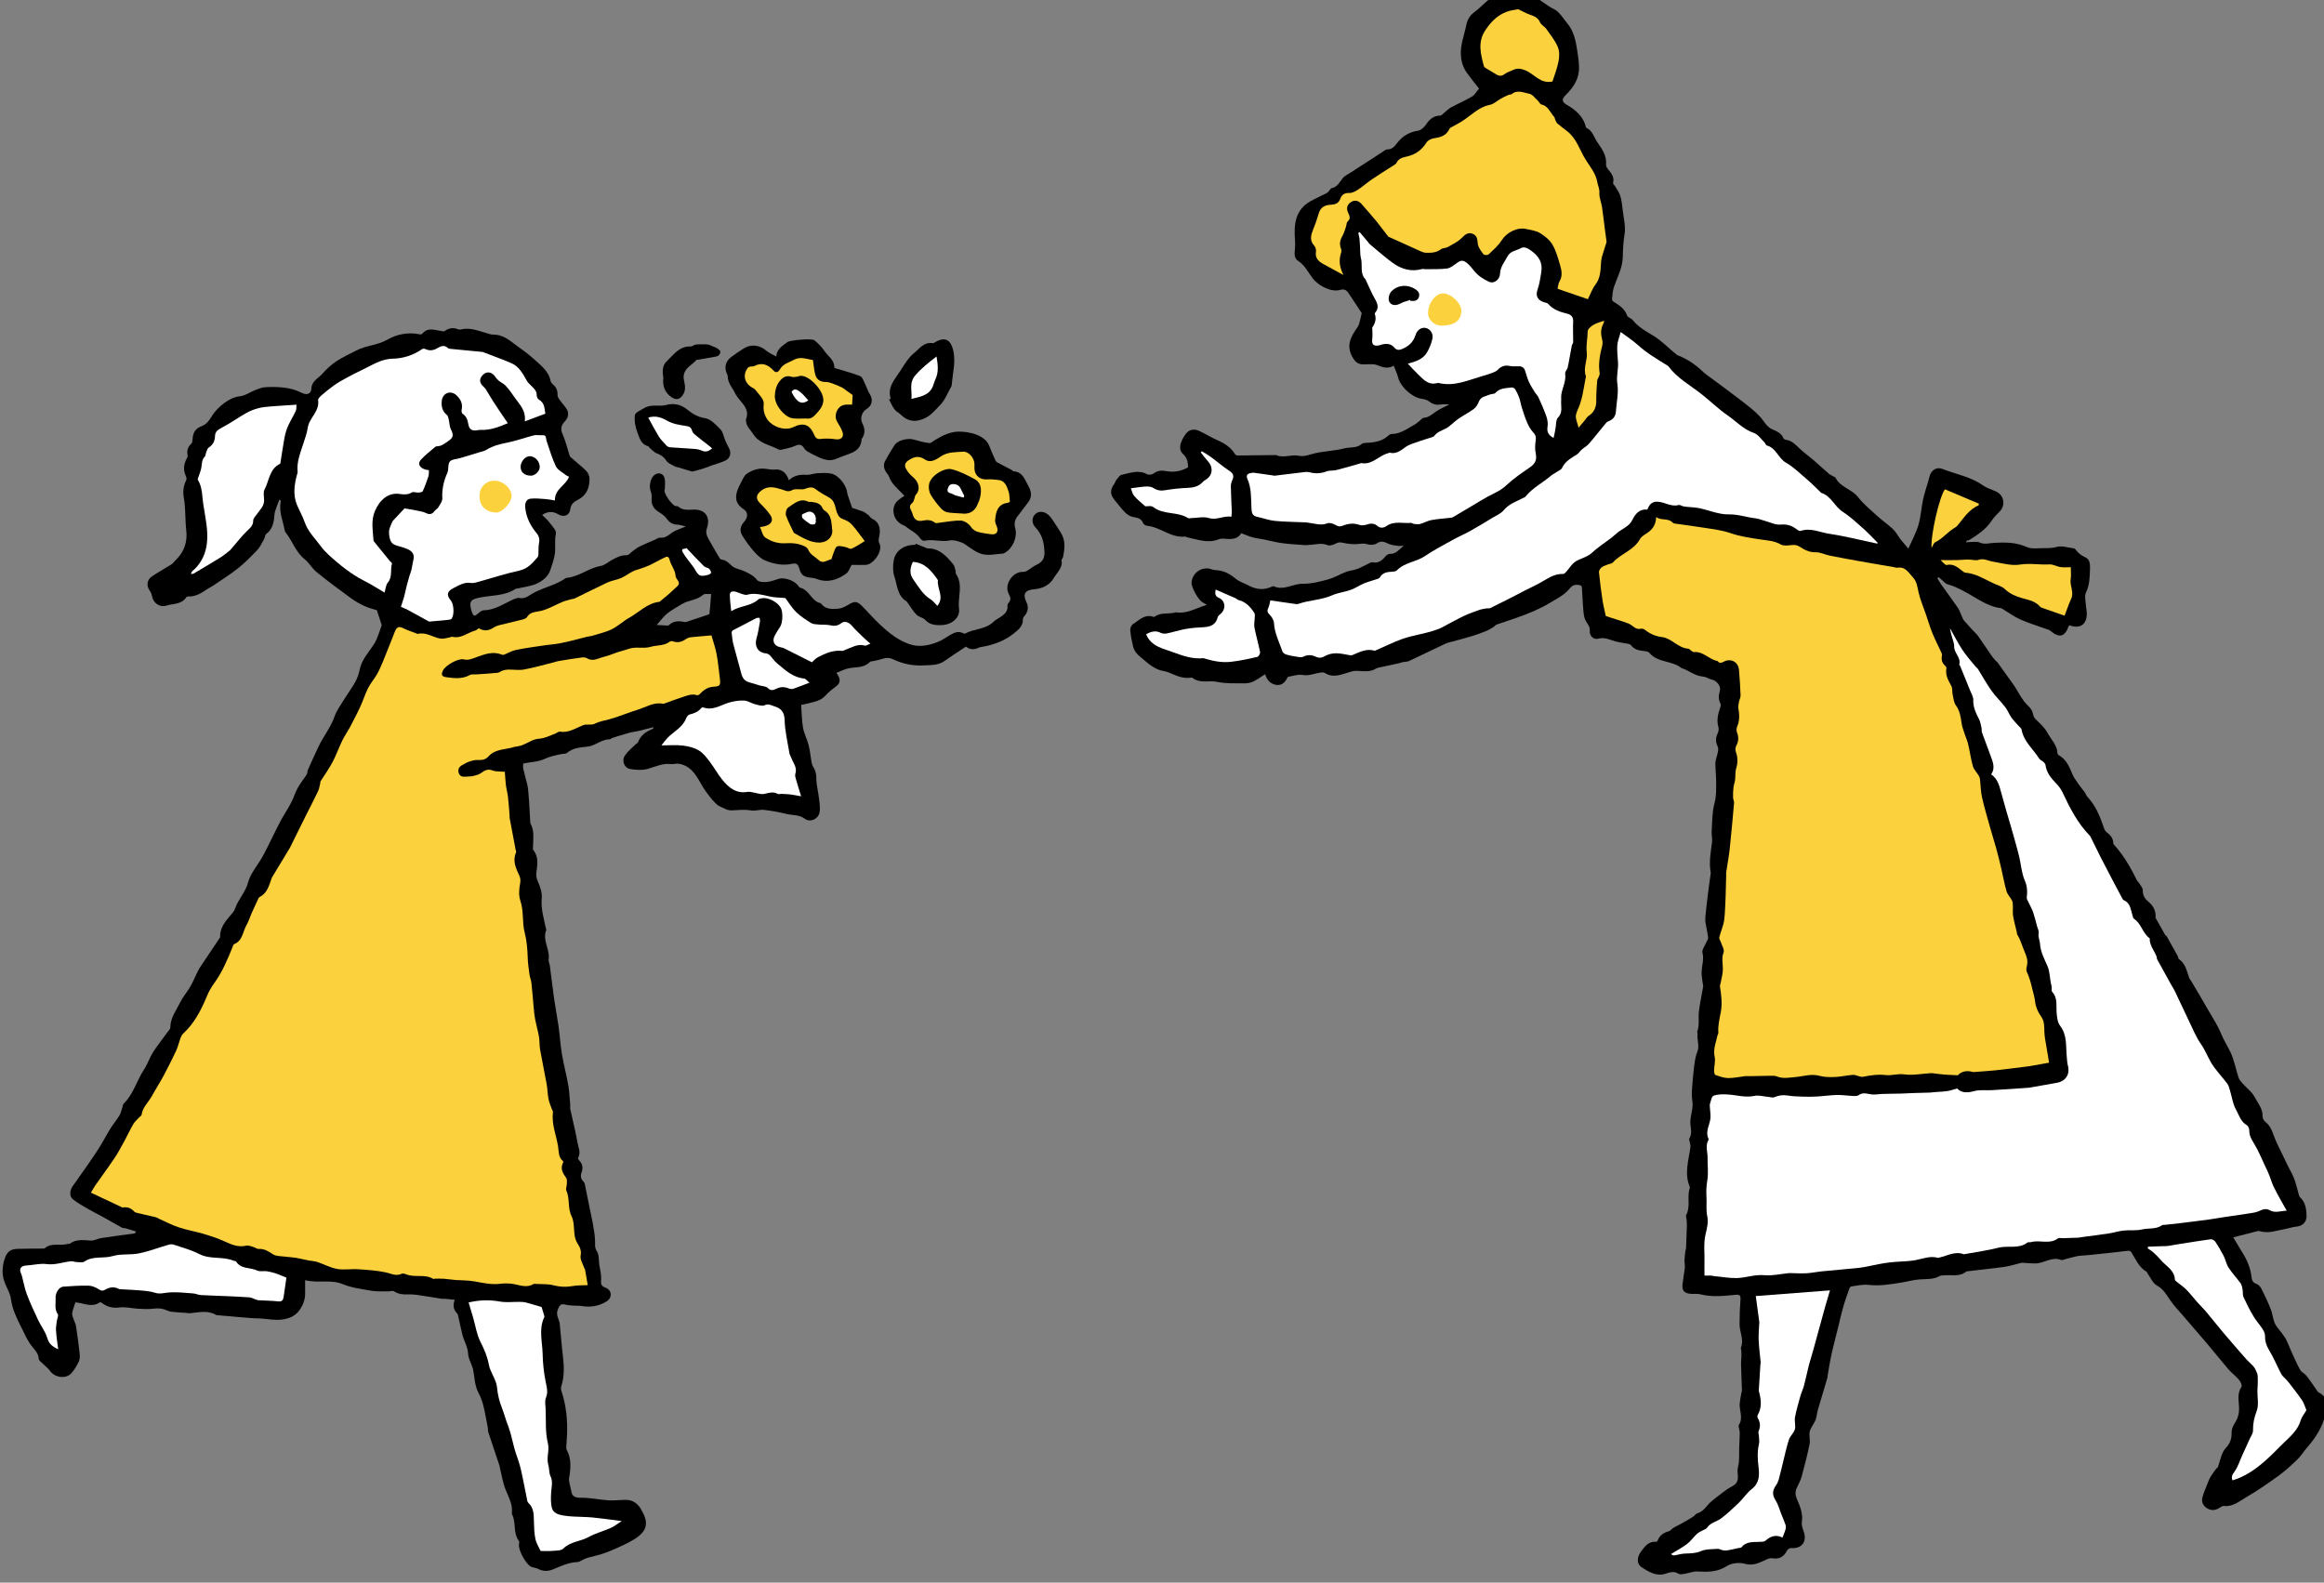
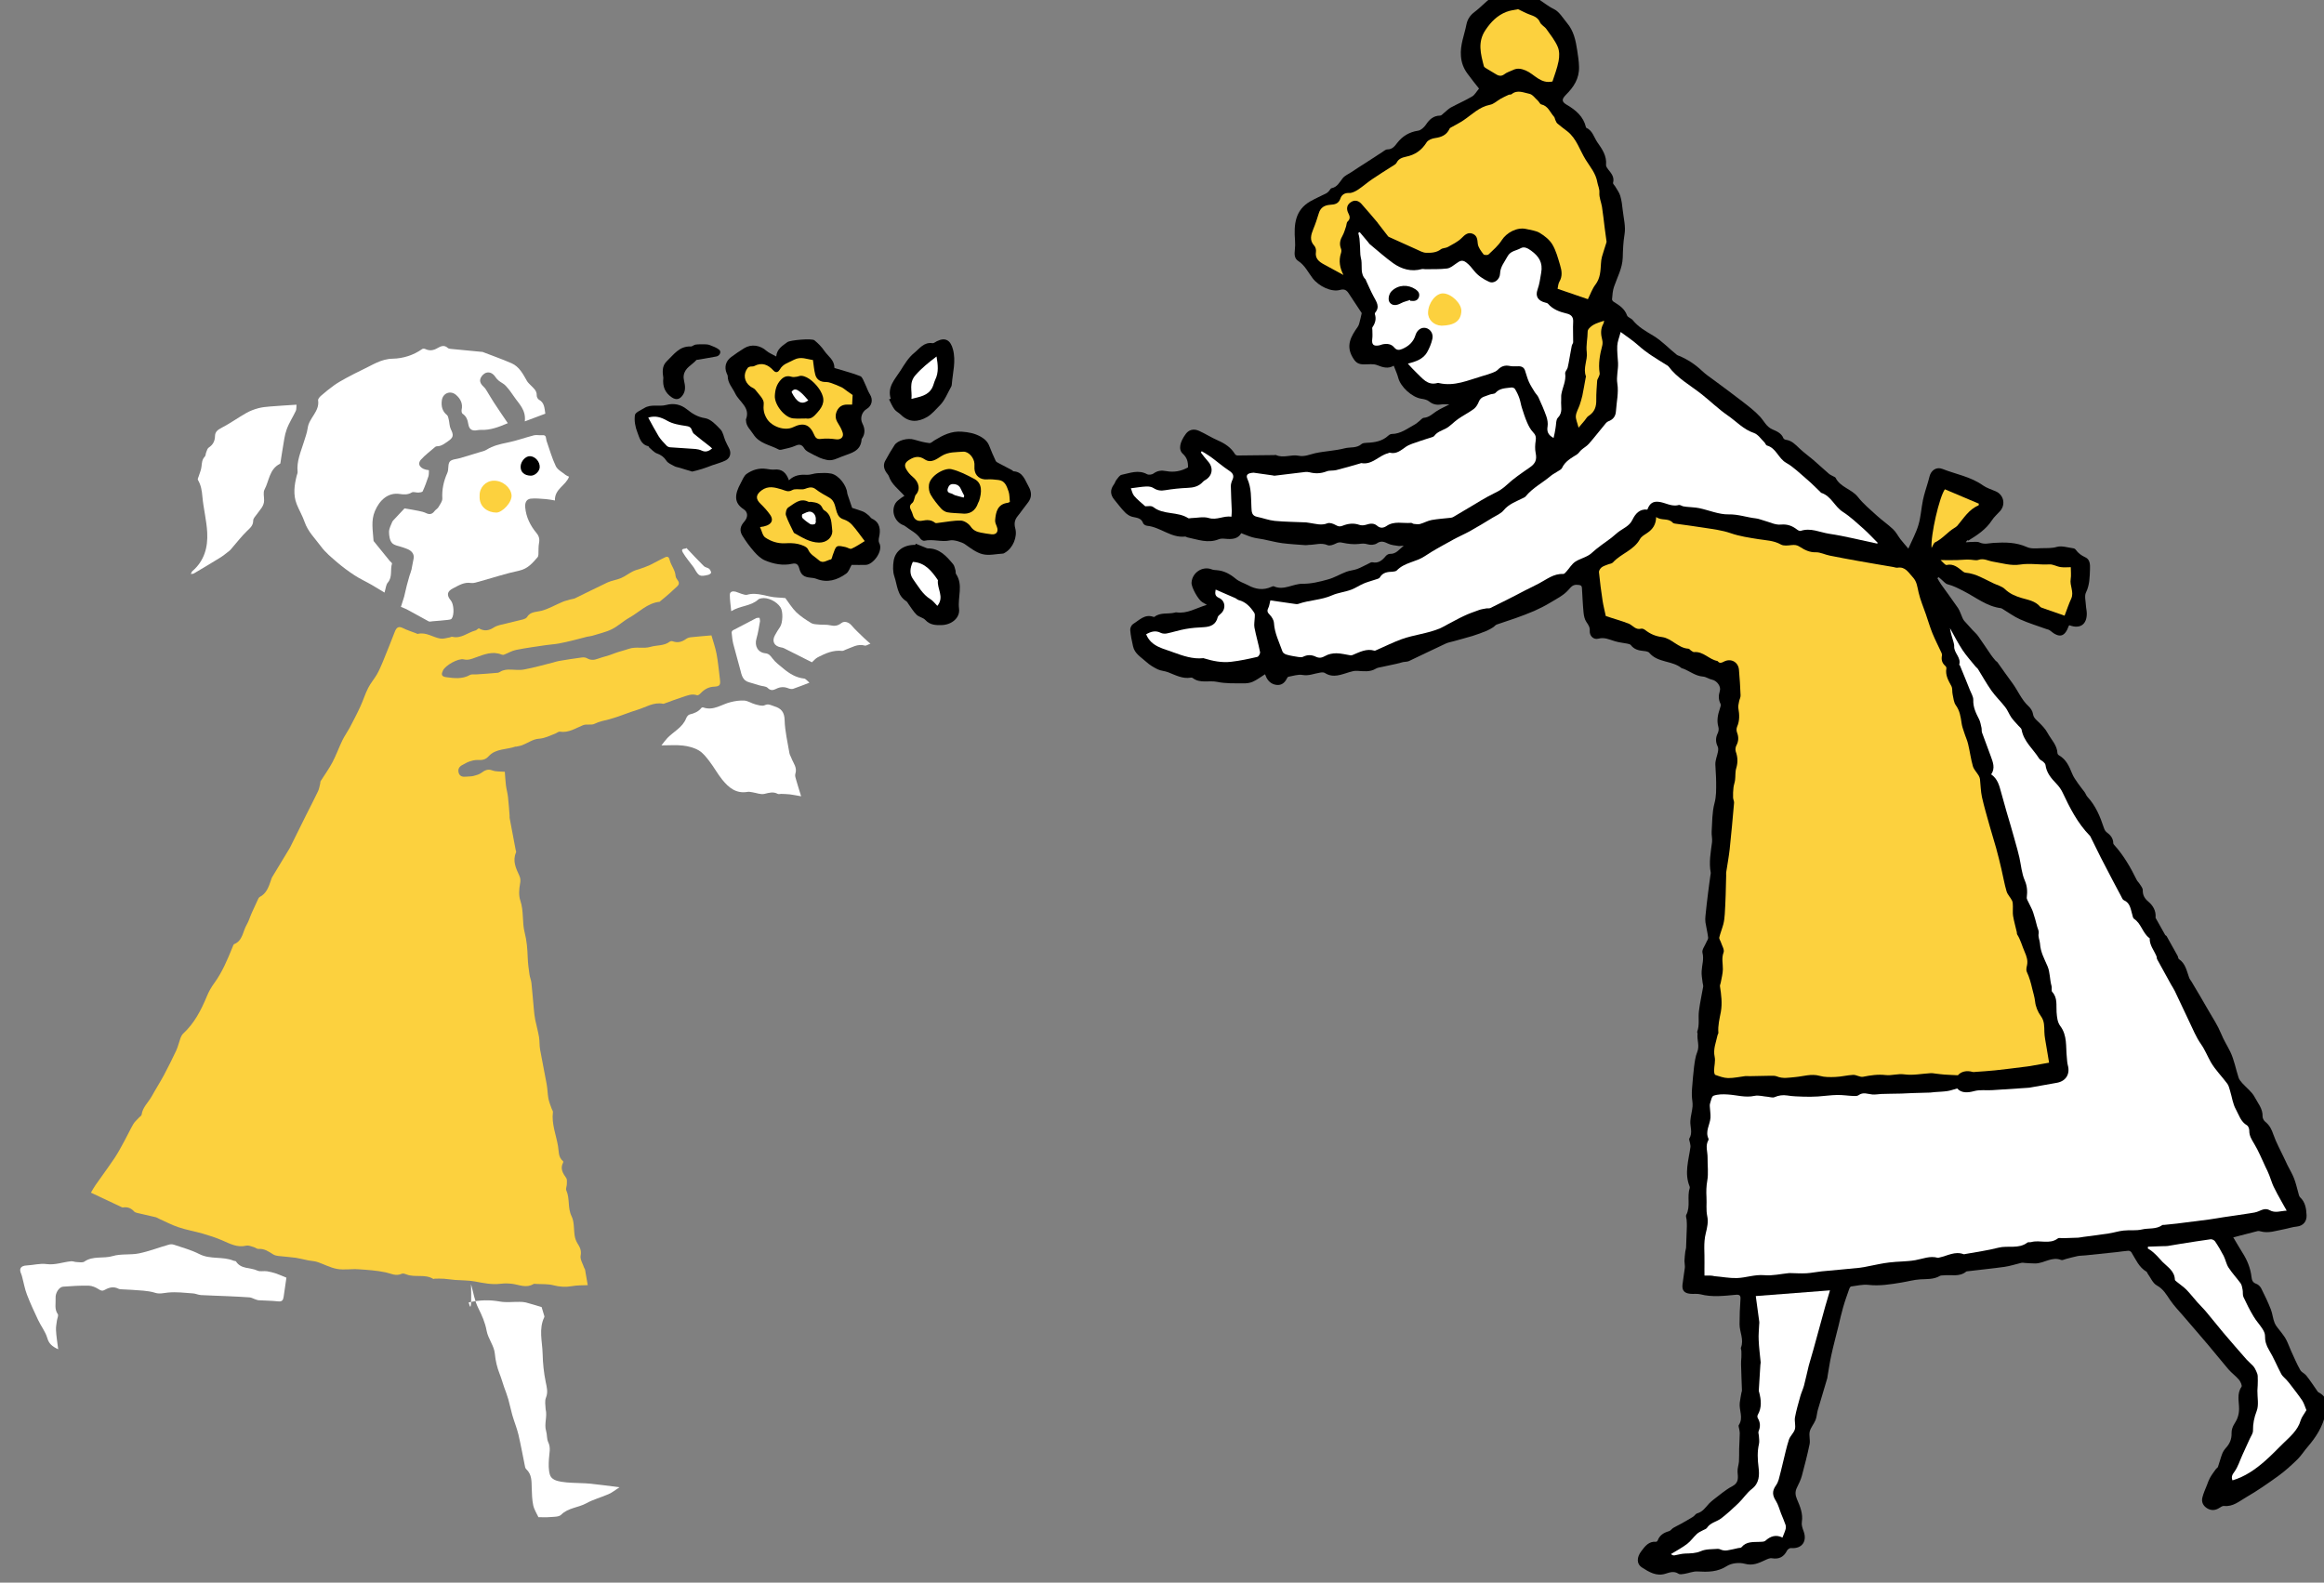
<svg xmlns="http://www.w3.org/2000/svg" version="1.1" id="レイヤー_1" x="0px" y="0px" viewBox="0 0 232.39 158.27" style="enable-background:new 0 0 232.39 158.27;" xml:space="preserve">
  <rect x="0" y="0" width="232.39" height="158.27" fill="#808080" stroke="none" />
  <style type="text/css">
	.st0{fill:#FCD13E;}
	.st1{fill:#FFFFFF;}
</style>
  <g>
-     <path d="M106.14,53.38c-0.28-0.49-0.6-0.95-0.91-1.42c-0.1-0.15-0.21-0.3-0.34-0.42c-0.46-0.42-0.97-0.47-1.34-0.15   c-0.36,0.31-0.44,0.89-0.02,1.34c0.52,0.55,0.77,1.16,0.86,1.88c0.1,0.82,0.17,1.46-0.78,1.89c-0.31,0.14-0.58,0.39-0.88,0.56   c-0.13,0.08-0.3,0.14-0.45,0.13c-1.03-0.03-1.9,1.28-1.41,2.2c0.19,0.35,0.25,0.61-0.03,0.91c-0.06,0.07-0.1,0.19-0.1,0.28   c0.05,0.43-0.17,0.73-0.48,0.97c-0.3,0.24-0.68,0.39-0.95,0.66c-0.79,0.75-1.91,0.65-2.8,1.15c-0.04,0.02-0.13,0-0.18-0.03   c-0.59-0.31-1.05,0.02-1.52,0.29c-0.32,0.19-0.63,0.41-0.97,0.55c-0.84,0.34-1.75,0.55-2.61,0.33c-1.27-0.33-2.29-1.16-3.24-2.05   c-0.65-0.6-1.22-1.28-1.85-1.9c-0.47-0.45-0.72-0.43-1.28-0.09c-0.32,0.19-0.68,0.38-1.03,0.41c-0.62,0.05-1.28,0.09-1.73-0.51   c-0.06-0.08-0.22-0.07-0.32-0.13c-0.12-0.07-0.25-0.15-0.35-0.24c-0.46-0.43-0.75-1.06-1.44-1.23c-0.05-0.01-0.1-0.08-0.13-0.13   c-0.38-0.56-1.39-0.93-2.01-0.74c-0.39,0.12-0.79,0.28-1.19,0.31c-0.32,0.03-0.8,0-0.95-0.19c-0.37-0.48-0.87-0.7-1.38-0.93   c-0.38-0.16-0.84-0.22-1.13-0.48c-0.33-0.29-0.6-0.61-1.07-0.64c-0.07,0-0.15-0.11-0.2-0.19c-0.28-0.48-0.57-0.96-0.84-1.45   c-0.25-0.46-0.61-0.91-0.41-1.47c0.38-1.08-0.11-1.89-1.24-1.89c-0.57,0-1.14,0.13-1.63-0.31c-0.05-0.05-0.16-0.03-0.24-0.04   c-0.35-0.04-1.21-1.26-1.12-1.6c0.01-0.03,0.03-0.06,0.03-0.09c0-0.36,0.06-0.74-0.02-1.08c-0.13-0.54-0.67-0.66-1.08-0.29   c-0.35,0.32-0.49,1.09-0.33,1.53c0.09,0.23,0.14,0.5,0.11,0.74c-0.06,0.57,0.17,1.04,0.65,1.34c0.32,0.2,0.66,0.42,0.86,0.71   c0.28,0.4,0.6,0.57,1.07,0.6c0.28,0.01,0.56,0.12,0.84,0.18c-0.51,0.22-0.99,0.35-1.37,0.61c-0.37,0.26-0.67,0.56-1.18,0.51   c-0.19-0.02-0.39,0.14-0.59,0.23c-0.5,0.21-1,0.41-1.48,0.65c-0.25,0.12-0.46,0.3-0.69,0.46c-0.2,0.14-0.39,0.41-0.59,0.41   c-0.6-0.01-1.09,0.25-1.58,0.53c-0.34,0.2-0.67,0.49-1.04,0.55c-1.2,0.2-2.15,1.07-3.37,1.18c-0.16,0.02-0.31,0.18-0.47,0.26   c-0.23,0.12-0.46,0.25-0.7,0.35c-0.74,0.31-1.53,0.55-2.23,0.94c-0.43,0.24-0.76,0.57-1.33,0.47c-0.25-0.04-0.55,0.1-0.8,0.22   c-0.9,0.43-1.74,0.99-2.79,1.01c-0.19,0-0.39,0.17-0.55,0.31c-0.37,0.32-0.47,0.32-0.64-0.15c-0.09-0.26-0.15-0.55-0.15-0.82   c0-0.14,0.14-0.34,0.26-0.4c0.23-0.12,0.5-0.18,0.76-0.23c1.19-0.22,2.45-0.15,3.52-0.86c0.05-0.03,0.13-0.01,0.19-0.03   c0.66-0.16,1.36-0.22,1.96-0.51c0.58-0.28,1.12-0.71,1.33-1.39c0.17-0.54,0.37-1.07,0.44-1.62c0.07-0.65-0.05-1.29,0.1-1.96   c0.07-0.31-0.37-0.75-0.63-1.1c-0.2-0.28-0.48-0.5-0.75-0.78c0.62-0.4,1.12-0.35,1.63-0.05c0.56,0.32,1.12,0.1,1.19-0.54   c0.06-0.5,0.39-0.73,0.74-0.91c0.9-0.45,1.18-1.22,1.18-2.13c0-0.26-0.15-0.59-0.34-0.78c-0.49-0.49-1.05-0.91-1.57-1.38   c-0.07-0.07-0.1-0.2-0.13-0.3c-0.21-0.66-0.37-1.34-0.65-1.97c-0.23-0.52-0.16-0.9,0.22-1.29c0.37-0.38,0.43-0.87,0.16-1.27   c-0.22-0.33-0.5-0.62-0.72-0.94c-0.09-0.13-0.18-0.31-0.17-0.46c0.01-0.41-0.12-0.74-0.44-1.01c-0.11-0.09-0.22-0.22-0.25-0.34   c-0.2-1.05-1.03-1.62-1.74-2.27c-0.55-0.51-1.18-0.92-1.77-1.37c-0.67-0.51-1.33-1.04-2.25-1.02c-0.21,0.01-0.42-0.09-0.62-0.14   c-0.86-0.23-1.69-0.61-2.61-0.37c-0.08,0.02-0.17,0.02-0.24-0.01c-0.49-0.21-0.93-0.15-1.36,0.16c-0.09,0.07-0.28,0.02-0.42-0.01   c-0.64-0.1-1.31-0.37-1.84,0.3c-0.04,0.05-0.18,0.06-0.27,0.04c-1.14-0.24-2.27,0-3.21,0.54c-1,0.57-2.13,0.57-3.1,1.08   c-0.67,0.35-1.36,0.66-1.99,1.07c-0.52,0.35-1.01,0.8-1.42,1.27c-0.4,0.46-1.06,0.7-1.09,1.5c-0.02,0.5-0.45,0.65-0.94,0.4   c-1.16-0.59-2.41-0.63-3.66-0.57c-0.35,0.02-0.7,0.17-1.04,0.3c-0.49,0.19-0.96,0.55-1.46,0.6c-0.62,0.07-1.12,0.33-1.57,0.66   c-0.49,0.36-0.96,0.81-1.27,1.33c-0.27,0.45-0.55,0.83-1.03,1.01c-0.62,0.23-0.88,0.66-0.9,1.28c-0.01,0.16-0.02,0.37-0.12,0.46   c-0.36,0.33-0.48,0.7-0.38,1.16c0.02,0.1-0.03,0.23-0.08,0.32c-0.31,0.57-0.38,1.15-0.1,1.76c0.06,0.12,0.1,0.31,0.04,0.42   c-0.29,0.58-0.35,1.14-0.23,1.81c0.18,1.03,0.11,2.1,0.23,3.15c0.15,1.23-0.21,2.24-1.1,3.08c-0.13,0.12-0.23,0.29-0.38,0.38   c-0.63,0.4-1.29,0.76-1.92,1.18c-0.56,0.38-0.61,0.96-0.21,1.51c0.09,0.12,0.15,0.28,0.18,0.44c0.13,0.75,0.76,1.2,1.49,0.98   c0.68-0.2,1.49-0.1,1.95-0.83c0.03-0.04,0.12-0.07,0.18-0.07c0.74,0.03,1.33-0.34,1.9-0.73c0.2-0.14,0.43-0.24,0.64-0.38   c0.82-0.56,1.67-1.09,2.45-1.71c0.68-0.54,1.3-1.17,1.9-1.8c0.3-0.31,0.49-0.73,0.7-1.11c0.1-0.17,0.09-0.43,0.23-0.53   c0.57-0.43,0.73-1.02,0.79-1.68c0.02-0.2,0.03-0.4,0.09-0.59c0.12-0.38,0.28-0.76,0.42-1.14c0.04,0.01,0.08,0.03,0.12,0.04   c0,0.06,0.02,0.13,0.01,0.19c-0.18,0.99,0.24,1.9,0.41,2.84c0.01,0.08,0.06,0.16,0.11,0.22c0.67,0.85,0.99,1.94,1.88,2.65   c0.46,0.37,0.75,0.93,1.21,1.3c1.11,0.9,2.26,1.76,3.42,2.6c0.44,0.32,0.92,0.59,1.41,0.81c0.44,0.2,0.92,0.31,1.18,0.39   c0.18,0.56,0.31,0.95,0.44,1.34c0.02,0.06,0.06,0.14,0.04,0.19c-0.23,0.6-0.39,1.24-0.71,1.78c-0.53,0.86-1.28,1.59-1.49,2.65   c-0.08,0.41-0.22,0.82-0.42,1.19c-0.33,0.59-0.73,1.14-1.09,1.71c-0.36,0.59-0.79,1.16-1.01,1.8c-0.38,1.08-1.11,1.97-1.59,2.98   c-0.37,0.78-0.73,1.58-1.08,2.37c-0.04,0.09-0.02,0.2-0.05,0.29c-0.03,0.09-0.08,0.17-0.13,0.25c-0.28,0.42-0.6,0.82-0.84,1.26   c-0.25,0.46-0.39,0.98-0.64,1.44c-0.35,0.67-0.78,1.3-1.13,1.97c-0.57,1.09-1.08,2.22-1.66,3.3c-0.49,0.92-1.26,1.75-1.52,2.72   c-0.26,0.97-0.94,1.63-1.26,2.51c-0.06,0.17-0.14,0.35-0.25,0.48c-0.61,0.73-1.31,1.41-1.28,2.46c0,0.04-0.04,0.09-0.07,0.13   c-0.51,0.77-1.03,1.53-1.54,2.3c-0.2,0.3-0.41,0.59-0.58,0.91c-0.28,0.53-0.49,1.09-0.79,1.61c-0.31,0.54-0.74,1.02-1.01,1.57   c-0.39,0.81-0.98,1.54-0.99,2.51c0,0.19-0.22,0.38-0.35,0.57c-0.46,0.64-0.96,1.26-1.38,1.92c-0.35,0.55-0.55,1.2-0.91,1.74   c-0.72,1.1-1.04,2.43-2.01,3.38c-0.1,0.09-0.1,0.27-0.15,0.41c-0.1,0.27-0.15,0.57-0.3,0.81c-0.27,0.44-0.61,0.84-0.89,1.29   c-0.46,0.74-0.85,1.52-1.33,2.24c-0.78,1.19-1.61,2.34-2.43,3.5c-0.32,0.45-0.37,1.04,0.03,1.35c0.47,0.37,1.01,0.67,1.53,0.97   c0.46,0.27,0.95,0.5,1.41,0.76c0.65,0.36,1.29,0.73,1.94,1.09c0.1,0.05,0.23,0.03,0.34,0.06c0.36,0.1,0.71,0.21,1.07,0.32   c-0.08,0.16-0.12,0.19-0.17,0.2c-1.1,0.15-2.21,0.29-3.31,0.46c-0.35,0.05-0.7,0.27-1.04,0.25c-0.73-0.04-1.45-0.17-2.1,0.31   c-0.06,0.04-0.16,0.01-0.24,0.03c-0.75,0.22-1.61-0.17-2.28,0.44c-0.04,0.03-0.13,0.01-0.19,0.02c-0.84,0.01-1.67,0-2.51,0.03   c-0.71,0.02-1.05,0.28-1.28,0.95c-0.3,0.89-0.32,1.77,0.08,2.64c0.21,0.46,0.47,0.93,0.53,1.42c0.14,1.04,0.59,1.95,1.05,2.86   c0.29,0.58,0.55,1.19,0.93,1.72c0.32,0.45,0.76,0.77,0.8,1.4c0.01,0.21,0.35,0.41,0.54,0.61c0.19,0.2,0.42,0.36,0.57,0.58   c0.46,0.68,1.57,0.87,2.13,0.28c0.33-0.35,0.59-0.8,0.79-1.24c0.11-0.24,0.08-0.58,0.05-0.86c-0.1-0.88-0.21-1.76-0.35-2.63   c-0.04-0.25-0.18-0.49-0.26-0.73c-0.06-0.19-0.15-0.4-0.12-0.59c0.06-0.35,0.2-0.68,0.32-1.07c0.04,0.01,0.11,0.02,0.17,0.03   c0.75,0.09,1.51,0.51,2.26-0.02c0.04-0.02,0.14,0.01,0.19,0.04c0.54,0.41,1.09,0.56,1.8,0.47c0.61-0.08,1.25,0.1,1.89,0.13   c0.53,0.03,1.07,0.05,1.59-0.02c0.48-0.06,0.9,0.01,1.34,0.22c0.28,0.13,0.63,0.11,0.95,0.15c0.24,0.03,0.48,0.03,0.72,0.05   c0.2,0.01,0.4,0.06,0.59,0.04c0.86-0.08,1.73-0.31,2.55,0.17c0.07,0.04,0.16,0.03,0.24,0.04c0.61,0.05,1.21,0.1,1.82,0.16   c0.52,0.04,1.04,0.09,1.56,0.13c0.27,0.02,0.54,0.01,0.81,0.03c0.72,0.04,1.45,0.2,2.15,0.11c0.72-0.09,1.39-0.33,1.86-1.06   c0.33-0.52,0.48-0.99,0.48-1.56c0-0.42,0-0.84,0-1.32c1.3,0.33,2.55-0.11,3.77,0.4c0.9,0.37,1.91,0.49,2.88,0.66   c0.54,0.09,1.11,0.05,1.66,0.06c0.19,0,0.44-0.09,0.57-0.01c0.43,0.28,0.88,0.34,1.37,0.31c0.31-0.01,0.63,0.01,0.93,0.05   c0.83,0.12,1.65,0.26,2.48,0.39c0.1,0.02,0.2,0,0.3,0c0.32,0.03,0.63,0.06,1,0.1c-0.21,0.58-0.12,1.01,0.25,1.38   c0.07,0.07,0.09,0.21,0.11,0.32c0.14,0.6,0.26,1.22,0.41,1.81c0.17,0.64,0.54,1.21,0.57,1.91c0.02,0.41,0.25,0.8,0.38,1.2   c0.04,0.11,0.08,0.21,0.11,0.32c0.16,0.78,0.16,1.65,0.53,2.33c0.34,0.63,0.51,1.26,0.64,1.93c0.1,0.51,0.21,1.03,0.3,1.54   c0.03,0.18,0.01,0.37,0.07,0.54c0.36,1.11,0.74,2.21,1.11,3.32c0.02,0.06,0.02,0.13,0.03,0.19c0.19,0.75,0.3,1.52,0.59,2.23   c0.3,0.75,0.71,1.45,0.61,2.29c-0.01,0.05,0,0.1,0.02,0.15c0.44,0.83,0.07,1.87,0.69,2.66c0.06,0.08,0.01,0.26,0,0.39   c-0.05,0.56,0.71,1.95,1.22,2.19c0.1,0.05,0.22,0.06,0.33,0.09c0.13,0.04,0.26,0.06,0.37,0.12c0.49,0.27,1,0.25,1.49,0.05   c0.79-0.33,1.55-0.7,2.44-0.73c0.21-0.01,0.42-0.18,0.63-0.27c0.13-0.06,0.26-0.12,0.4-0.16c0.6-0.17,1.22-0.29,1.8-0.51   c0.8-0.31,1.58-0.65,2.34-1.05c1.48-0.77,2.18-1.59,1.28-3.11c-0.02-0.04-0.03-0.09-0.06-0.14c-0.35-0.59-0.83-0.98-1.54-0.98   c-0.57,0-1.14,0.08-1.71,0.05c-0.92-0.06-1.84-0.27-2.75-0.26c-0.63,0.01-0.96-0.12-1.02-0.76c0-0.05-0.04-0.09-0.04-0.14   c-0.06-0.36-0.22-0.74-0.16-1.09c0.16-0.96,0.24-1.9-0.24-2.8c-0.03-0.06-0.05-0.13-0.05-0.19c0.02-0.45,0.06-0.9,0.08-1.35   c0.06-1.47-0.09-2.91-0.55-4.31c-0.05-0.15-0.08-0.34-0.03-0.49c0.32-0.98,0.29-1.98,0.17-2.99c-0.13-1.08-0.2-2.17-0.32-3.26   c-0.05-0.49-0.44-0.9-0.18-1.48c0.19-0.43,0.28-0.57,0.76-0.45c0.3,0.08,0.61,0.07,0.92,0.1c0.22,0.02,0.45-0.01,0.66,0.03   c0.9,0.16,1.76,0.02,2.53-0.46c0.59-0.37,0.53-1.14-0.12-1.37c-0.52-0.18-0.45-0.49-0.43-0.89c0.02-0.32-0.06-0.65-0.11-0.98   c-0.02-0.13-0.05-0.25-0.07-0.38c-0.07-0.47-0.01-1.03-0.24-1.38c-0.26-0.4-0.17-0.71-0.19-1.1c-0.02-0.61-0.15-1.23-0.25-1.84   c-0.07-0.4-0.17-0.79-0.25-1.19c-0.18-0.88-0.35-1.75-0.53-2.63c-0.02-0.09-0.09-0.18-0.16-0.25c-0.24-0.26-0.28-0.55-0.16-0.87   c0.17-0.44,0.11-0.84-0.22-1.2c-0.06-0.07-0.16-0.2-0.14-0.24c0.33-0.54,0.04-1.08-0.05-1.59c-0.2-1.12-0.48-2.22-0.72-3.33   c-0.03-0.12,0.01-0.26,0-0.39c-0.06-0.65-0.08-1.31-0.19-1.95c-0.18-1.03-0.45-2.04-0.63-3.07c-0.16-0.95-0.22-1.92-0.35-2.87   c-0.13-0.91-0.31-1.82-0.44-2.73c-0.16-1.11-0.28-2.22-0.43-3.32c-0.03-0.21-0.15-0.43-0.12-0.63c0.15-1-0.65-1.91-0.24-2.93   c0.02-0.04-0.02-0.1-0.03-0.14c-0.2-1-0.52-1.97-0.42-3.04c0.05-0.54-0.15-1.15-0.38-1.66c-0.14-0.31-0.2-0.56-0.16-0.88   c0.1-0.79,0.26-1.58-0.3-2.28c-0.07-0.08-0.03-0.25-0.03-0.38c0.01-0.76,0.15-1.53-0.24-2.24c-0.04-0.07-0.03-0.16-0.04-0.24   c-0.04-0.69-0.08-1.38-0.12-2.08c-0.02-0.32-0.05-0.64-0.08-0.96c-0.02-0.2-0.04-0.4-0.08-0.59c-0.13-0.54-0.29-1.08-0.41-1.62   c-0.05-0.21-0.01-0.45-0.01-0.55c0.76-0.15,1.5-0.16,2.12-0.45c0.55-0.26,1.11-0.37,1.68-0.49c0.19-0.04,0.44-0.01,0.58-0.12   c0.61-0.52,1.33-0.54,2.08-0.63c0.76-0.09,1.38-0.74,2.2-0.73c0.08,0,0.16-0.11,0.26-0.14c0.56-0.18,1.12-0.35,1.69-0.51   c0.33-0.09,0.68-0.12,1.01-0.2c0.46-0.11,0.92-0.24,1.39-0.36c0.01,0.13-0.03,0.16-0.08,0.18c-0.66,0.25-1.19,0.64-1.46,1.33   c-0.04,0.09-0.17,0.14-0.25,0.22c-0.36,0.36-0.77,0.68-1.05,1.1c-0.36,0.53-0.07,1.27,0.56,1.36c0.58,0.09,1.21,0.13,1.76-0.03   c0.75-0.22,1.45-0.57,2.27-0.47c0.27,0.03,0.55-0.08,0.82-0.03c1.31,0.23,1.81,1.34,2.38,2.32c0.24,0.41,1.18,1.7,1.64,1.91   c0.4,0.19,0.83,0.45,1.23,0.43c0.66-0.03,1.3-0.11,1.96,0.01c0.41,0.07,0.85-0.11,1.27-0.06c0.77,0.09,1.53,0.22,2.28,0.41   c0.6,0.15,1.25,0.05,1.82,0.48c0.52,0.39,1.33,0.04,1.46-0.6c0.1-0.44,0.01-0.94-0.04-1.4c-0.07-0.67-0.26-1.33-0.27-1.99   c0-0.46-0.07-0.84-0.32-1.21c-0.1-0.15-0.14-0.34-0.17-0.52c-0.1-0.55-0.14-1.1-0.28-1.64c-0.15-0.59-0.45-1.14-0.56-1.73   c-0.13-0.74-0.13-1.5-0.19-2.3c0.25-0.05,0.48-0.09,0.7-0.15c0.62-0.16,1.26-0.26,1.73-0.78c0.3-0.33,0.65-0.62,1.01-0.88   c0.32-0.23,0.49-0.5,0.37-0.88c-0.05-0.17-0.17-0.31-0.28-0.52c0.46-0.17,0.88-0.4,1.32-0.47c0.71-0.12,1.47-0.02,2.03-0.62   c0.05-0.06,0.18-0.05,0.28-0.07c0.29-0.07,0.58-0.11,0.85-0.2c0.4-0.14,0.76-0.19,1.18,0.01c0.96,0.46,2,0.67,3.06,0.61   c0.71-0.04,1.46,0.01,2.1-0.45c0.68-0.49,1.4-0.94,2.13-1.43c0.37,0.3,0.81,0.35,1.29,0.1c0.07-0.04,0.16-0.04,0.24-0.06   c1.32-0.21,2.53-0.69,3.54-1.59c0.36-0.31,0.65-0.66,0.62-1.19c-0.01-0.13,0.13-0.29,0.23-0.41c0.31-0.41,0.35-0.85,0.12-1.31   c-0.39-0.78-0.13-1.2,0.76-1.27c0.83-0.06,1.57-0.41,1.99-1.14c0.32-0.55,0.91-1,0.77-1.77c-0.02-0.09,0.13-0.2,0.15-0.31   C106.45,54.93,106.57,54.13,106.14,53.38z M70.94,61.42c-0.75,0.25-1.48,0.5-2.2,0.74c-0.09,0.03-0.2,0.06-0.29,0.04   c-0.58-0.12-1.12-0.12-1.58,0.33c-0.04,0.04-0.16,0.03-0.24,0.02c-0.37-0.02-0.74-0.04-0.96-0.05c0.28-0.32,0.62-0.79,1.04-1.14   c0.45-0.37,0.99-0.64,1.48-0.95c0.66-0.41,1.51-0.38,2.12-0.93c0.15-0.14,0.5-0.05,0.8-0.08C71.05,60.16,71,60.82,70.94,61.42z" />
    <path d="M196.58,54.23c0.22-0.02,0.34-0.03,0.45-0.03c0.31,0.01,0.66-0.07,0.92,0.05c0.48,0.22,0.94,0.07,1.4,0.04   c1.14-0.07,2.25-0.07,3.34,0.42c0.4,0.18,0.92,0.13,1.39,0.11c0.53-0.02,1.05,0.03,1.6-0.13c0.49-0.14,1.09,0.07,1.64,0.14   c0.09,0.01,0.2,0.07,0.25,0.15c0.25,0.35,0.56,0.57,0.97,0.76c0.46,0.21,0.47,0.75,0.45,1.19c-0.03,0.78-0.03,1.57-0.4,2.32   c-0.17,0.34-0.03,0.84-0.01,1.26c0.01,0.26,0.08,0.52,0.09,0.79c0.03,1.14-0.66,1.63-1.73,1.23c-0.03,0.02-0.06,0.03-0.07,0.06   c-0.4,1.12-0.94,1.25-1.87,0.47c-0.1-0.09-0.26-0.12-0.39-0.16c-0.87-0.32-1.76-0.58-2.6-0.96c-0.61-0.27-1.16-0.68-1.74-1.03   c-0.06-0.03-0.12-0.08-0.18-0.09c-1.41-0.17-2.5-1.08-3.7-1.69c-0.54-0.28-1.05-0.55-1.64-0.7c-0.23-0.06-0.41-0.31-0.61-0.47   c-0.09-0.08-0.18-0.16-0.28-0.24c-0.04,0.03-0.08,0.07-0.13,0.1c0.12,0.2,0.23,0.41,0.36,0.6c0.56,0.79,1.15,1.57,1.7,2.38   c0.19,0.28,0.28,0.62,0.43,0.94c0.05,0.12,0.1,0.24,0.19,0.34c0.28,0.32,0.56,0.63,0.85,0.94c0.19,0.2,0.4,0.38,0.56,0.61   c0.44,0.61,0.84,1.24,1.27,1.86c0.14,0.2,0.29,0.38,0.45,0.57c0.05,0.06,0.14,0.1,0.19,0.16c0.5,0.69,0.98,1.4,1.5,2.09   c0.56,0.76,0.9,1.66,1.62,2.32c0.21,0.19,0.4,0.49,0.44,0.76c0.06,0.4,0.31,0.58,0.56,0.82c0.34,0.33,0.68,0.68,0.9,1.09   c0.36,0.66,0.95,1.21,0.99,2.02c0,0.08,0.08,0.18,0.16,0.22c0.71,0.41,1.01,1.09,1.3,1.81c0.14,0.36,0.38,0.68,0.6,1   c0.2,0.3,0.44,0.57,0.65,0.86c0.11,0.15,0.16,0.34,0.28,0.47c0.82,0.88,1.27,1.96,1.64,3.08c0.06,0.17,0.14,0.36,0.28,0.46   c0.38,0.28,0.66,0.6,0.67,1.1c0,0.07,0.06,0.15,0.12,0.21c0.93,1.03,1.61,2.22,2.22,3.46c0.06,0.13,0.18,0.23,0.26,0.35   c0.13,0.22,0.36,0.46,0.35,0.69c-0.01,0.5,0.19,0.83,0.56,1.14c0.47,0.4,0.77,0.91,0.72,1.57c0,0.02-0.01,0.04,0,0.05   c0.32,0.57,0.64,1.14,0.96,1.71c0.03,0.05,0.12,0.07,0.15,0.13c0.37,0.65,0.73,1.31,1.1,1.97c0.05,0.1,0.05,0.26,0.12,0.31   c0.67,0.45,0.78,1.19,1.03,1.87c0.05,0.14,0.15,0.25,0.23,0.38c0.58,0.97,1.16,1.95,1.72,2.93c0.43,0.74,0.91,1.47,1.23,2.25   c0.26,0.66,0.64,1.24,0.94,1.86c0.38,0.8,0.54,1.71,0.82,2.57c0.07,0.21,0.23,0.39,0.38,0.56c0.41,0.46,0.95,0.85,1.22,1.37   c0.32,0.61,0.83,1.17,0.8,1.94c-0.01,0.18,0.13,0.44,0.28,0.55c0.42,0.34,0.63,0.76,0.8,1.27c0.28,0.8,0.7,1.55,1.06,2.32   c0.12,0.25,0.24,0.51,0.36,0.76c0.22,0.44,0.47,0.85,0.65,1.31c0.18,0.47,0.29,0.97,0.43,1.46c0.04,0.14,0.07,0.32,0.16,0.41   c0.53,0.49,0.63,1.13,0.66,1.81c0.03,0.63-0.36,1.07-0.98,1.13c-0.43,0.04-0.86,0.19-1.29,0.27c-0.77,0.14-1.53,0.43-2.33,0.21   c-0.09-0.03-0.2-0.05-0.29-0.03c-0.77,0.19-1.53,0.39-2.44,0.63c0.33,0.55,0.62,1.06,0.93,1.55c0.47,0.74,0.79,1.53,0.89,2.39   c0.04,0.34,0.11,0.58,0.49,0.71c0.2,0.07,0.39,0.27,0.49,0.46c0.35,0.69,0.68,1.39,0.96,2.1c0.17,0.44,0.2,0.93,0.38,1.36   c0.13,0.32,0.4,0.58,0.61,0.87c0.19,0.26,0.4,0.51,0.54,0.79c0.2,0.38,0.33,0.78,0.51,1.17c0.29,0.63,0.56,1.27,0.9,1.87   c0.13,0.23,0.44,0.34,0.61,0.56c0.4,0.51,0.76,1.06,1.13,1.59c0.02,0.03,0.04,0.05,0.07,0.07c0.93,0.47,0.91,1.22,0.72,2.12   c-0.27,1.3-0.94,2.35-1.79,3.34c-0.36,0.41-0.65,0.89-1.04,1.27c-0.6,0.58-1.22,1.15-1.9,1.64c-1.04,0.75-2.1,1.49-3.21,2.13   c-0.68,0.39-1.32,0.97-2.21,0.87c-0.15-0.02-0.34,0.11-0.48,0.2c-0.4,0.26-0.82,0.28-1.22,0.03c-0.39-0.24-0.58-0.62-0.47-1.07   c0.1-0.42,0.29-0.82,0.45-1.23c0.09-0.24,0.18-0.5,0.3-0.72c0.17-0.31,0.38-0.59,0.59-0.88c0.06-0.09,0.19-0.15,0.22-0.24   c0.15-0.43,0.26-0.88,0.42-1.3c0.08-0.21,0.21-0.41,0.36-0.58c0.4-0.43,0.6-0.9,0.58-1.51c-0.01-0.3,0.11-0.65,0.28-0.91   c0.3-0.46,0.46-0.89,0.47-1.48c0.01-0.72-0.25-1.51,0.24-2.22c0.09-0.12-0.09-0.52-0.25-0.71c-0.32-0.38-0.73-0.67-1.05-1.04   c-0.69-0.8-1.34-1.63-2.02-2.43c-0.82-0.97-1.66-1.93-2.49-2.9c-0.45-0.52-0.93-1.02-1.32-1.59c-0.38-0.56-0.68-1.11-1.33-1.47   c-0.41-0.22-0.63-0.79-0.93-1.2c-0.04-0.05-0.05-0.14-0.1-0.17c-0.77-0.45-1.08-1.24-1.52-1.95c-0.05-0.08-0.21-0.16-0.31-0.15   c-0.37,0.02-0.74,0.09-1.11,0.13c-1.05,0.11-2.1,0.22-3.16,0.33c-0.26,0.03-0.53,0.02-0.79,0.07c-0.39,0.08-0.78,0.19-1.17,0.29   c-0.16,0.04-0.35,0.15-0.48,0.1c-0.94-0.37-1.72,0.35-2.6,0.35c-0.34,0-0.68-0.03-1.02-0.05c-0.12-0.01-0.25-0.04-0.37-0.01   c-0.56,0.13-1.11,0.32-1.68,0.4c-1.22,0.17-2.46,0.29-3.68,0.44c-0.05,0.01-0.11,0-0.14,0.03c-0.69,0.57-1.52,0.29-2.29,0.38   c-0.11,0.01-0.25,0-0.34,0.05c-0.62,0.37-1.3,0.31-1.98,0.35c-0.64,0.04-1.26,0.22-1.89,0.32c-1.09,0.18-2.18,0.36-3.3,0.23   c-0.56-0.06-1.14,0.09-1.71,0.16c-0.07,0.01-0.15,0.12-0.18,0.21c-0.22,0.63-0.45,1.26-0.63,1.9c-0.17,0.58-0.3,1.18-0.44,1.77   c-0.25,1.01-0.52,2.01-0.74,3.02c-0.15,0.69-0.25,1.39-0.37,2.08c-0.01,0.07-0.01,0.13-0.03,0.2c-0.31,1.05-0.63,2.1-0.94,3.16   c-0.1,0.33-0.1,0.69-0.23,1.01c-0.16,0.4-0.48,0.75-0.58,1.15c-0.1,0.41,0.07,0.87-0.02,1.29c-0.22,1.06-0.49,2.1-0.77,3.15   c-0.11,0.41-0.31,0.8-0.5,1.19c-0.19,0.39-0.16,0.74,0.01,1.14c0.31,0.72,0.62,1.44,0.49,2.28c-0.05,0.29,0.06,0.62,0.17,0.91   c0.39,1.04-0.17,1.8-1.26,1.7c-0.13-0.01-0.33,0.13-0.39,0.25c-0.32,0.63-0.79,0.89-1.51,0.77c-0.22-0.04-0.47,0.09-0.69,0.19   c-0.65,0.3-1.23,0.58-2.03,0.36c-0.54-0.15-1.31-0.07-1.77,0.22c-0.96,0.62-1.93,0.61-2.97,0.55c-0.43-0.02-0.86,0.17-1.3,0.24   c-0.19,0.03-0.44,0.08-0.58-0.01c-0.46-0.3-0.88-0.14-1.32,0c-0.89,0.28-1.64-0.18-2.31-0.61c-0.61-0.38-0.54-1.06-0.1-1.64   c0.39-0.52,0.75-1.01,1.5-0.95c0.04,0,0.12-0.07,0.14-0.12c0.2-0.54,0.61-0.79,1.14-0.94c0.16-0.04,0.27-0.24,0.43-0.33   c0.25-0.15,0.52-0.27,0.77-0.41c0.4-0.23,0.81-0.45,1.2-0.7c0.15-0.09,0.26-0.3,0.41-0.34c0.56-0.15,0.84-0.6,1.19-0.98   c0.14-0.14,0.29-0.27,0.44-0.39c0.62-0.46,1.2-0.99,1.88-1.34c0.69-0.36,0.57-0.87,0.53-1.45c-0.02-0.34,0.11-0.68,0.14-1.02   c0.03-0.42,0.01-0.85,0.02-1.28c0.02-0.52,0.05-1.04,0.06-1.56c0-0.13-0.03-0.26-0.05-0.39c-0.02-0.15-0.11-0.34-0.04-0.43   c0.48-0.73,0-1.49,0.09-2.22c0.04-0.34,0.11-0.68,0.17-1.02c0.01-0.06,0.05-0.13,0.05-0.19c-0.03-0.89-0.07-1.77-0.09-2.66   c-0.01-0.21,0.02-0.43,0.03-0.64c0.01-0.22,0.01-0.45,0-0.67c0-0.11-0.08-0.25-0.04-0.34c0.32-0.8-0.14-1.55-0.14-2.33   c0-0.83,0.03-1.66,0.09-2.48c0.03-0.38-0.06-0.5-0.45-0.47c-1.19,0.11-2.38,0.26-3.57-0.05c-0.32-0.08-0.68-0.01-1.02-0.05   c-0.57-0.06-0.81-0.33-0.76-0.89c0.06-0.57,0.17-1.14,0.24-1.71c0.02-0.22-0.04-0.46-0.04-0.69c0.01-0.31,0.05-0.61,0.08-0.91   c0.01-0.13,0.07-0.25,0.08-0.38c0.03-0.71,0.06-1.43,0.08-2.14c0.01-0.21-0.01-0.43-0.02-0.64c-0.01-0.18-0.11-0.4-0.04-0.53   c0.45-0.84,0.06-1.79,0.34-2.64c0.02-0.06,0.02-0.14,0-0.19c-0.55-1.33-0.1-2.64,0.08-3.95c0.02-0.12-0.02-0.25-0.04-0.38   c-0.02-0.16-0.13-0.37-0.07-0.48c0.36-0.58,0.06-1.18,0.1-1.76c0.03-0.48,0.18-0.96,0.22-1.44c0.03-0.35-0.06-0.72-0.07-1.07   c-0.01-0.24,0-0.49,0.02-0.73c0.06-0.72,0.11-1.44,0.2-2.16c0.07-0.51,0.13-1.03,0.32-1.49c0.25-0.62-0.04-1.2,0.03-1.8   c0.01-0.08-0.06-0.18-0.03-0.24c0.25-0.67,0.08-1.38,0.17-2.06c0.1-0.81,0.28-1.61,0.42-2.42c0.02-0.12-0.03-0.26-0.05-0.39   c-0.04-0.39-0.13-0.79-0.1-1.18c0.03-0.61,0.25-1.19,0.08-1.84c-0.07-0.29,0.24-0.68,0.38-1.02c0.06-0.16,0.21-0.33,0.19-0.48   c-0.06-0.51-0.19-1.02-0.27-1.53c-0.03-0.21-0.02-0.43,0-0.64c0.08-0.77,0.16-1.53,0.26-2.29c0.07-0.6,0.16-1.2,0.24-1.79   c0.01-0.08,0.04-0.17,0.03-0.24c-0.2-1.04,0-2.05,0.13-3.07c0.04-0.34-0.06-0.69-0.04-1.03c0.06-0.95,0.04-1.93,0.28-2.84   c0.2-0.73,0.17-1.4,0.17-2.13c0-0.58-0.06-1.16-0.08-1.74c-0.02-0.43,0.18-0.86,0.26-1.29c0.03-0.17,0.05-0.38-0.03-0.53   c-0.22-0.46-0.21-0.88,0.01-1.33c0.09-0.18,0.12-0.44,0.06-0.63c-0.18-0.64-0.05-1.24,0.16-1.85c0.05-0.14,0.12-0.34,0.06-0.45   c-0.22-0.43-0.21-0.84-0.07-1.3c0.14-0.45-0.31-1.03-0.78-1.12c-0.31-0.06-0.6-0.29-0.91-0.31c-0.77-0.06-1.34-0.56-2.02-0.81   c-0.03-0.01-0.07,0-0.1-0.02c-0.94-0.79-2.39-0.53-3.24-1.54c-0.11-0.14-0.39-0.17-0.59-0.19c-0.5-0.05-0.94-0.16-1.26-0.59   c-0.06-0.08-0.22-0.11-0.34-0.14c-0.41-0.08-0.84-0.12-1.24-0.24c-0.55-0.16-1.05-0.43-1.67-0.26c-0.48,0.13-0.89-0.28-0.86-0.77   c0.03-0.37-0.13-0.6-0.33-0.89c-0.18-0.26-0.26-0.63-0.29-0.96c-0.08-0.81-0.11-1.63-0.16-2.44c-0.02-0.29-0.17-0.3-0.42-0.32   c-0.46-0.05-0.63,0.16-0.93,0.5c-0.48,0.55-1.19,0.9-1.84,1.29c-0.51,0.31-1.05,0.58-1.59,0.82c-0.62,0.27-1.25,0.5-1.89,0.73   c-0.62,0.22-1.24,0.41-1.86,0.63c-0.13,0.05-0.22,0.19-0.35,0.27c-0.21,0.13-0.42,0.26-0.64,0.35c-0.47,0.19-0.94,0.37-1.43,0.52   c-0.62,0.19-1.26,0.35-1.89,0.53c-0.26,0.07-0.54,0.12-0.78,0.23c-1.23,0.57-2.45,1.17-3.68,1.75c-0.17,0.08-0.39,0.06-0.58,0.1   c-0.22,0.05-0.43,0.12-0.65,0.17c-0.48,0.11-0.96,0.2-1.44,0.31c-0.22,0.05-0.47,0.07-0.66,0.19c-0.58,0.35-1.22,0.24-1.83,0.21   c-0.29-0.02-0.5,0.04-0.77,0.12c-0.8,0.23-1.63,0.64-2.48,0.09c-0.12-0.08-0.33-0.06-0.49-0.03c-0.58,0.09-1.11,0.34-1.74,0.23   c-0.45-0.08-0.94,0.1-1.41,0.18c-0.07,0.01-0.14,0.13-0.18,0.22c-0.2,0.38-0.5,0.63-0.95,0.6c-0.48-0.04-0.83-0.29-1.06-0.72   c-0.06-0.12-0.1-0.24-0.15-0.35c-0.42,0.26-0.8,0.56-1.23,0.75c-0.29,0.13-0.64,0.17-0.96,0.16c-0.87-0.01-1.76,0.03-2.6-0.15   c-0.81-0.17-1.71,0.19-2.45-0.39c-0.04-0.03-0.13-0.04-0.19-0.03c-0.83,0.14-1.53-0.26-2.26-0.54c-0.33-0.13-0.72-0.14-1.04-0.29   c-0.41-0.2-0.81-0.44-1.15-0.75c-0.5-0.46-1.16-0.81-1.32-1.56c-0.12-0.54-0.24-1.08-0.28-1.63c-0.02-0.2,0.13-0.5,0.29-0.6   c0.61-0.37,1.15-1.01,2-0.72c0.04,0.02,0.11,0.03,0.14,0c0.6-0.46,1.34-0.25,2-0.41c0.06-0.02,0.13-0.04,0.19-0.03   c1.08,0.16,1.96-0.43,3.04-0.75c-0.21-0.12-0.32-0.2-0.44-0.26c-0.41-0.23-1.12-1.5-1.09-1.96c0.06-1.01,1.1-1.69,2.02-1.33   c0.15,0.06,0.32,0.07,0.48,0.08c0.74,0.05,1.34,0.38,1.91,0.85c0.35,0.3,0.83,0.44,1.25,0.66c0.75,0.41,1.52,0.52,2.32,0.16   c0.07-0.03,0.18-0.08,0.24-0.06c1,0.46,1.91-0.26,2.89-0.25c0.84,0.01,1.7-0.2,2.52-0.43c0.64-0.17,1.22-0.53,1.85-0.77   c0.35-0.13,0.74-0.15,1.09-0.28c0.38-0.14,0.73-0.35,1.1-0.52c0.13-0.06,0.29-0.18,0.41-0.15c0.61,0.13,0.99-0.19,1.34-0.62   c0.1-0.12,0.29-0.23,0.43-0.22c0.6,0.02,0.89-0.42,1.37-0.82c-0.25,0.01-0.39,0.05-0.52,0.03c-0.35-0.06-0.72-0.08-1.03-0.23   c-0.39-0.18-0.7-0.33-1.14-0.03c-0.23,0.16-0.65,0.18-0.93,0.09c-0.32-0.1-0.57-0.07-0.88-0.03c-0.52,0.06-1.08-0.01-1.6-0.12   c-0.27-0.06-0.43-0.06-0.68,0.07c-0.25,0.13-0.62,0.26-0.83,0.17c-0.64-0.28-1.24-0.03-1.86-0.03c-0.12,0-0.23,0.04-0.34,0.03   c-0.78-0.06-1.57-0.1-2.34-0.2c-0.63-0.08-1.25-0.26-1.88-0.38c-0.37-0.07-0.75-0.11-1.11-0.21c-0.36-0.1-0.7-0.26-1.11-0.41   c-0.34,0.61-0.96,0.62-1.61,0.56c-0.21-0.02-0.45-0.03-0.64,0.05c-1.08,0.44-2.11,0.02-3.14-0.19c-0.08-0.02-0.16-0.09-0.23-0.08   c-1.41,0.15-2.46-0.95-3.79-1.08c-0.15-0.01-0.36-0.14-0.4-0.26c-0.19-0.54-0.65-0.53-1.09-0.64c-0.27-0.07-0.54-0.25-0.74-0.46   c-0.38-0.39-0.7-0.83-1.05-1.25c-0.42-0.51-0.43-1-0.03-1.54c0.1-0.13,0.13-0.3,0.23-0.43c0.16-0.2,0.33-0.48,0.54-0.52   c0.83-0.17,1.66-0.53,2.53-0.06c0.16,0.09,0.49,0.05,0.64-0.06c0.4-0.3,0.81-0.34,1.27-0.25c0.78,0.15,1.51,0.01,2.19-0.37   c0.01-0.54-0.09-0.97-0.52-1.36c-0.47-0.43-0.3-1.18,0.3-1.99c0.3-0.41,0.78-0.55,1.33-0.3c0.64,0.29,1.24,0.68,1.89,0.96   c0.7,0.31,1.3,0.7,1.7,1.37c0.04,0.07,0.17,0.13,0.25,0.13c1.22-0.01,2.44-0.03,3.66-0.04c0.07,0,0.14-0.03,0.2,0   c0.74,0.33,1.5-0.08,2.21,0.06c0.64,0.13,1.13-0.12,1.7-0.25c0.97-0.21,1.99-0.24,2.95-0.49c0.56-0.14,1.2,0.01,1.69-0.43   c0.12-0.1,0.34-0.11,0.52-0.12c0.78-0.03,1.53-0.15,2.14-0.71c0.09-0.09,0.23-0.17,0.35-0.17c0.91-0.01,1.58-0.56,2.32-0.96   c0.17-0.09,0.31-0.24,0.46-0.35c0.14-0.11,0.28-0.3,0.44-0.31c0.51-0.04,0.84-0.38,1.23-0.64c0.41-0.27,0.88-0.47,1.31-0.7   c-0.25,0-0.55-0.04-0.84,0.01c-0.46,0.07-0.83-0.02-1.2-0.32c-0.2-0.16-0.51-0.22-0.78-0.26c-0.93-0.15-2.06-1.19-2.29-2.09   c-0.1-0.39-0.28-0.76-0.45-1.21c-0.55,0.33-1.07,0.18-1.64-0.05c-0.39-0.16-0.88-0.08-1.33-0.08c-0.61,0-0.86-0.21-1.16-0.74   c-0.67-1.17-0.13-2.08,0.52-3c0.08-0.11,0.14-0.25,0.17-0.39c0.09-0.32,0.16-0.65,0.24-1c-0.41-0.62-0.86-1.29-1.3-1.97   c-0.21-0.32-0.43-0.47-0.86-0.35c-0.87,0.25-2.15-0.37-2.76-1.18c-0.45-0.59-0.77-1.29-1.44-1.72c-0.37-0.24-0.38-0.66-0.33-1.08   c0.04-0.32,0.04-0.65,0.02-0.97c-0.12-1.56-0.02-3.03,1.55-3.92c0.52-0.29,1.07-0.53,1.6-0.8c0.09-0.05,0.17-0.14,0.24-0.21   c0.09-0.09,0.16-0.27,0.26-0.29c0.58-0.11,0.8-0.6,1.12-1c0.21-0.26,0.55-0.4,0.84-0.59c0.46-0.31,0.93-0.61,1.4-0.91   c0.34-0.22,0.68-0.44,1.02-0.66c0.21-0.13,0.41-0.28,0.62-0.4c0.19-0.12,0.39-0.32,0.59-0.32c0.49,0,0.73-0.32,0.98-0.65   c0.53-0.68,1.21-1.09,2.08-1.22c0.29-0.04,0.6-0.33,0.78-0.59c0.35-0.53,0.75-0.91,1.43-0.92c0.13,0,0.26-0.16,0.38-0.26   c0.23-0.18,0.44-0.41,0.69-0.55c0.71-0.38,1.45-0.7,2.14-1.11c0.25-0.15,0.41-0.46,0.68-0.78c-0.35-0.45-0.77-0.96-1.16-1.5   c-0.38-0.52-0.6-1.07-0.65-1.76c-0.09-1.12,0.35-2.11,0.55-3.15c0.1-0.51,0.37-0.93,0.82-1.26c0.57-0.42,1.04-0.97,1.61-1.37   c0.31-0.22,0.75-0.27,1.14-0.39c0.17-0.05,0.36-0.03,0.53-0.09c0.45-0.17,0.84-0.09,1.23,0.16c0.13,0.08,0.34,0.16,0.47,0.11   c0.45-0.17,0.84-0.06,1.22,0.18c0.58,0.36,1.09,0.81,1.73,1.12c0.54,0.26,0.9,0.9,1.31,1.39c0.67,0.79,0.87,1.75,1.02,2.75   c0.08,0.55,0.17,1.07,0.18,1.64c0.03,1.18-0.54,2.02-1.3,2.78c-0.45,0.46-0.46,0.7,0.09,1.02c0.89,0.52,1.65,1.16,1.9,2.23   c0,0.02,0.01,0.04,0.02,0.05c0.64,0.28,0.77,0.94,1.11,1.44c0.49,0.7,0.97,1.37,0.88,2.29c-0.01,0.14,0.12,0.32,0.22,0.45   c0.31,0.39,0.64,0.76,0.48,1.34c-0.02,0.09,0.13,0.22,0.2,0.33c0.18,0.32,0.42,0.62,0.52,0.96c0.14,0.47,0.2,0.96,0.25,1.45   c0.09,0.8,0.31,1.63,0.18,2.4c-0.13,0.78-0.16,1.56-0.18,2.34c-0.04,1.06-0.54,1.94-0.87,2.9c-0.14,0.4-0.16,0.83-0.2,1.26   c-0.01,0.08,0.09,0.21,0.18,0.26c0.55,0.34,1.08,0.68,1.32,1.35c0.07,0.2,0.41,0.28,0.56,0.46c0.56,0.71,1.35,1.14,2.08,1.58   c0.89,0.54,1.56,1.29,2.35,1.91c0.06,0.05,0.15,0.07,0.23,0.1c0.85,0.36,1.61,0.86,2.28,1.5c0.37,0.35,0.8,0.64,1.21,0.94   c0.92,0.69,1.85,1.36,2.75,2.06c0.64,0.5,1.3,0.99,1.84,1.58c0.4,0.43,0.63,1,1.22,1.26c0.45,0.2,0.92,0.38,1.12,0.9   c0.03,0.07,0.16,0.14,0.25,0.15c0.59,0.08,0.95,0.48,1.35,0.86c0.43,0.41,0.92,0.76,1.37,1.14c0.53,0.46,1.05,0.94,1.58,1.4   c0.13,0.11,0.31,0.18,0.47,0.27c0.07,0.04,0.17,0.07,0.2,0.14c0.47,0.94,1.59,1.11,2.22,1.9c0.55,0.7,1.25,1.28,1.91,1.88   c0.52,0.47,1.1,0.87,1.61,1.35c0.3,0.28,0.49,0.67,0.74,1c0.25,0.32,0.52,0.62,0.79,0.94c0.37-0.84,0.78-1.58,1.01-2.37   c0.24-0.8,0.28-1.66,0.45-2.48c0.13-0.63,0.34-1.23,0.52-1.85c0.05-0.17,0.09-0.35,0.14-0.52c0.15-0.61,0.69-0.98,1.28-0.75   c1.36,0.54,2.83,0.77,4.06,1.65c0.37,0.26,0.83,0.4,1.25,0.58c0.81,0.33,1.05,1.3,0.48,1.97c-0.28,0.32-0.62,0.6-0.84,0.95   c-0.59,0.91-1.46,1.47-2.35,2.02C196.72,53.97,196.68,54.07,196.58,54.23z" />
    <path d="M90.44,49.59c-0.6-0.68-1.29-1.15-1.56-1.97c-0.05-0.13-0.16-0.24-0.25-0.37c-0.25-0.37-0.33-0.77-0.11-1.17   c0.29-0.54,0.6-1.06,0.93-1.57c0.31-0.48,1.34-0.74,1.94-0.55c0.5,0.15,1.02,0.29,1.54,0.35c0.17,0.02,0.36-0.19,0.54-0.29   c0.83-0.5,1.65-0.93,2.71-0.85c0.68,0.05,1.27,0.16,1.87,0.49c0.42,0.24,0.71,0.51,0.88,0.95c0.19,0.5,0.41,1,0.64,1.49   c0.05,0.1,0.19,0.16,0.3,0.22c0.45,0.24,0.9,0.47,1.35,0.71c0.04,0.02,0.07,0.09,0.11,0.1c0.96,0.05,1.16,0.88,1.52,1.51   c0.32,0.56,0.36,1.12-0.09,1.66c-0.35,0.43-0.66,0.9-1.01,1.33c-0.3,0.37-0.35,0.75-0.23,1.2c0.24,0.86-0.24,1.98-1.01,2.43   c-0.07,0.04-0.15,0.1-0.22,0.1c-0.68,0.04-1.4,0.22-2.04,0.06c-0.64-0.16-1.22-0.62-1.78-1.01c-0.3-0.2-1.1-0.45-1.46-0.37   c-0.85,0.2-1.72-0.16-2.59,0.04c-0.11,0.02-0.3-0.1-0.38-0.21c-0.39-0.58-1.02-0.85-1.54-1.26c-0.05-0.04-0.11-0.07-0.17-0.09   c-0.86-0.33-1.26-1.39-0.79-2.19c0.13-0.22,0.37-0.37,0.57-0.53C90.22,49.71,90.35,49.65,90.44,49.59z" />
    <path d="M77.62,35.65c0.06-0.75,0.62-1.07,1.12-1.44c0.27-0.2,2.45-0.39,2.7-0.18c0.38,0.31,0.73,0.67,1,1.07   c0.36,0.53,1.01,0.9,0.99,1.67c0,0.04,0.21,0.09,0.32,0.12c0.76,0.24,1.55,0.43,2.28,0.73c0.22,0.09,0.33,0.5,0.47,0.77   c0.17,0.34,0.28,0.72,0.49,1.05c0.33,0.52,0.21,1.14-0.33,1.46c-0.48,0.29-0.68,0.93-0.43,1.43c0.27,0.53,0.31,1.04-0.05,1.55   c-0.01,0.01-0.02,0.03-0.02,0.04c-0.08,1.24-1.07,1.38-1.96,1.73c-0.52,0.2-0.97,0.47-1.54,0.34c-0.22-0.05-0.45-0.11-0.66-0.2   c-0.41-0.19-0.82-0.39-1.21-0.61c-0.14-0.08-0.28-0.2-0.36-0.33c-0.23-0.38-0.47-0.47-0.9-0.27c-0.43,0.2-0.92,0.27-1.38,0.39   c-0.09,0.02-0.21,0.03-0.29-0.02c-0.87-0.47-1.94-0.58-2.54-1.54c-0.28-0.44-0.71-0.78-0.72-1.36c0-0.03-0.02-0.07-0.01-0.1   c0.48-1.2-0.67-1.76-1.07-2.6c-0.27-0.57-0.75-1.04-0.75-1.73c0-0.09-0.06-0.19-0.1-0.28c-0.26-0.62-0.11-1.22,0.44-1.63   c0.42-0.32,0.86-0.61,1.31-0.89c0.72-0.44,1.6-0.3,2.23,0.27C76.91,35.31,77.26,35.44,77.62,35.65z" />
    <path d="M78.89,48.03c0.56-0.54,1.16-0.58,1.81-0.55c0.35,0.02,0.7-0.15,1.05-0.16c0.46-0.02,0.93-0.05,1.37,0.04   c0.75,0.16,1.54,1.18,1.6,1.95c0.01,0.09,0.05,0.19,0.08,0.28c0.12,0.36,0.25,0.72,0.41,1.2c0.26,0.09,0.67,0.2,1.07,0.36   c0.21,0.08,0.39,0.24,0.57,0.38c0.13,0.1,0.21,0.27,0.35,0.34c0.82,0.38,0.87,1.14,0.7,1.87c-0.04,0.18-0.06,0.42,0.02,0.56   c0.44,0.79-0.61,2.17-1.34,2.19c-0.47,0.02-0.95,0-1.42,0c-0.17,0.28-0.28,0.68-0.54,0.87c-0.9,0.65-1.89,0.96-3,0.52   c-0.18-0.07-0.39-0.09-0.58-0.11c-0.65-0.06-0.95-0.28-1.12-0.93c-0.11-0.41-0.3-0.55-0.71-0.46c-0.94,0.21-1.86,0.02-2.72-0.34   c-0.4-0.17-0.76-0.51-1.06-0.85c-0.44-0.5-0.84-1.04-1.19-1.61c-0.32-0.52-0.22-0.96,0.18-1.41c0.38-0.43,0.41-0.95-0.08-1.26   c-0.98-0.64-0.88-1.49-0.26-2.62c0.17-0.31,0.31-0.71,0.58-0.9c0.57-0.4,1.24-0.61,1.97-0.5c0.26,0.04,0.53,0.09,0.78,0.07   C78.19,46.87,78.62,47.27,78.89,48.03z" />
    <path d="M91.57,54.37c0.34,0.14,0.67,0.27,1.01,0.41c0.06,0.02,0.12,0.06,0.19,0.06c1.18-0.01,1.87,0.78,2.54,1.58   c0.14,0.17,0.17,0.42,0.24,0.64c0.03,0.11-0.01,0.26,0.05,0.34c0.74,1.1,0.15,2.32,0.3,3.47c0.12,0.92-0.74,1.61-1.73,1.64   c-0.6,0.02-1.17,0-1.64-0.51c-0.22-0.24-0.63-0.29-0.87-0.52c-0.31-0.3-0.54-0.69-0.8-1.05c-0.08-0.11-0.14-0.25-0.24-0.31   c-0.92-0.58-0.89-1.62-1.19-2.48c-0.16-0.47-0.15-1.04-0.07-1.55c0.16-1.02,1.03-1.62,2.16-1.6   C91.53,54.45,91.55,54.41,91.57,54.37z" />
    <path d="M69.21,47.16c-0.41-0.12-0.84-0.26-1.28-0.39c-0.17-0.05-0.36-0.07-0.51-0.16c-0.28-0.15-0.62-0.29-0.78-0.53   c-0.24-0.37-0.52-0.58-0.94-0.73c-0.3-0.11-0.53-0.39-0.79-0.61c-0.04-0.03-0.04-0.11-0.08-0.12c-0.75-0.16-0.89-0.86-1.1-1.4   c-0.21-0.53-0.32-1.16-0.24-1.71c0.04-0.27,0.59-0.49,0.93-0.7c0.68-0.43,1.48-0.12,2.19-0.31c0.78-0.21,1.47-0.05,2.06,0.42   c0.56,0.45,1.08,0.78,1.84,0.9c0.57,0.09,1.1,0.67,1.54,1.13c0.26,0.27,0.32,0.74,0.48,1.12c0.11,0.26,0.24,0.5,0.37,0.75   c0.25,0.47,0.13,0.99-0.35,1.23c-0.42,0.21-0.88,0.32-1.33,0.48c-0.33,0.12-0.66,0.26-1,0.36C69.92,46.99,69.6,47.06,69.21,47.16z" />
    <path d="M89.07,39.88c-0.37-1.19,0.43-1.96,0.97-2.81c0.4-0.63,0.8-1.31,1.37-1.77c0.52-0.42,0.98-1.12,1.84-0.98   c0.13,0.02,0.29-0.13,0.44-0.2c0.85-0.42,1.36-0.09,1.6,0.81c0.32,1.19-0.02,2.32-0.11,3.47c-0.01,0.08-0.01,0.17-0.05,0.24   c-0.37,0.65-0.64,1.39-1.15,1.9c-0.4,0.4-0.79,0.88-1.27,1.16c-0.85,0.49-1.78,0.61-2.63-0.23c-0.2-0.2-0.48-0.32-0.64-0.54   c-0.22-0.3-0.37-0.66-0.54-1C88.96,39.91,89.01,39.9,89.07,39.88z" />
    <path d="M66.33,37.78c-0.08-0.53-0.16-1.17,0.34-1.65c0.69-0.65,1.25-1.53,2.39-1.48c0.16,0.01,0.33-0.17,0.5-0.19   c0.3-0.04,0.6-0.03,0.9-0.03c0.17,0,0.36,0.02,0.52,0.08c0.32,0.13,0.68,0.25,0.94,0.47c0.24,0.2,0.05,0.61-0.29,0.67   c-0.6,0.12-1.21,0.21-1.81,0.32c-0.06,0.01-0.15,0-0.19,0.04c-0.44,0.5-1.15,0.77-1.26,1.53c-0.03,0.18,0,0.39,0.04,0.57   c0.11,0.48,0.17,0.95-0.13,1.39c-0.3,0.45-0.66,0.53-1.1,0.24C66.51,39.29,66.23,38.66,66.33,37.78z" />
    <path class="st0" d="M160.57,61.6c-0.1-0.49-0.24-1.01-0.32-1.54c-0.14-0.94-0.27-1.89-0.36-2.84c-0.02-0.15,0.13-0.37,0.26-0.48   c0.18-0.14,0.41-0.2,0.63-0.29c0.17-0.07,0.39-0.08,0.5-0.2c0.8-0.89,2.09-1.21,2.71-2.34c0.15-0.27,0.48-0.45,0.75-0.63   c0.53-0.36,0.85-0.83,0.87-1.58c0.52,0.4,1.19,0.07,1.65,0.56c0.05,0.06,0.15,0.09,0.22,0.1c0.98,0.14,1.97,0.26,2.95,0.42   c0.88,0.14,1.76,0.24,2.63,0.54c0.89,0.31,1.85,0.45,2.79,0.6c0.76,0.12,1.52,0.13,2.23,0.53c0.28,0.16,0.71,0.1,1.06,0.06   c0.31-0.03,0.55-0.02,0.83,0.17c0.48,0.31,0.98,0.57,1.61,0.55c0.45-0.01,0.91,0.24,1.38,0.33c0.95,0.19,1.91,0.37,2.87,0.54   c1.16,0.21,2.32,0.4,3.48,0.6c0.15,0.03,0.3,0.09,0.44,0.07c0.78-0.12,1.08,0.48,1.51,0.94c0.43,0.45,0.46,0.98,0.59,1.53   c0.17,0.75,0.48,1.46,0.73,2.19c0.22,0.64,0.41,1.29,0.66,1.91c0.27,0.65,0.59,1.28,0.89,1.92c0.04,0.08,0.07,0.19,0.06,0.27   c-0.09,0.43,0,0.78,0.34,1.07c0.06,0.05,0.12,0.17,0.1,0.25c-0.12,0.67,0.2,1.21,0.5,1.76c0.13,0.24,0.06,0.58,0.13,0.86   c0.08,0.36,0.11,0.77,0.31,1.05c0.4,0.55,0.49,1.16,0.58,1.79c0.04,0.32,0.16,0.63,0.26,0.94c0.12,0.39,0.3,0.76,0.39,1.15   c0.18,0.74,0.27,1.49,0.48,2.22c0.1,0.34,0.39,0.62,0.58,0.94c0.07,0.11,0.11,0.24,0.13,0.36c0.07,0.6,0.07,1.21,0.2,1.8   c0.22,0.98,0.51,1.95,0.78,2.92c0.2,0.72,0.43,1.43,0.63,2.15c0.19,0.7,0.37,1.4,0.53,2.11c0.18,0.75,0.3,1.51,0.52,2.24   c0.1,0.33,0.39,0.61,0.55,0.93c0.08,0.17,0.07,0.38,0.08,0.57c0.01,0.32-0.03,0.65,0.02,0.96c0.09,0.54,0.25,1.08,0.37,1.61   c0.02,0.08,0,0.18,0.04,0.24c0.34,0.53,0.49,1.15,0.74,1.72c0.2,0.46,0.35,0.88,0.24,1.38c-0.05,0.2-0.1,0.46-0.02,0.63   c0.26,0.55,0.41,1.11,0.55,1.71c0.1,0.42,0.23,0.81,0.28,1.26c0.05,0.5,0.27,1.04,0.57,1.45c0.38,0.51,0.34,1.04,0.36,1.6   c0.01,0.45,0.11,0.9,0.18,1.34c0.09,0.55,0.18,1.09,0.29,1.73c-0.62,0.11-1.26,0.23-1.9,0.34c-0.23,0.04-0.46,0.06-0.69,0.09   c-0.94,0.12-1.88,0.24-2.83,0.34c-0.64,0.07-1.28,0.1-1.92,0.15c-0.1,0.01-0.2,0.03-0.29,0.01c-0.64-0.19-1.18-0.03-1.49,0.33   c-0.54-0.03-0.95-0.04-1.35-0.07c-0.28-0.02-0.56-0.06-0.83-0.09c-0.18-0.02-0.36-0.06-0.54-0.05c-0.88,0.05-1.78,0.24-2.63,0.12   c-0.67-0.09-1.29,0.14-1.86,0.07c-0.8-0.09-1.51,0.02-2.27,0.17c-0.31,0.06-0.66-0.2-0.99-0.19c-0.6,0.03-1.19,0.19-1.79,0.21   c-0.52,0.02-1.06,0.03-1.55-0.11c-0.85-0.24-1.64,0.05-2.45,0.12c-0.61,0.05-1.24,0.19-1.85-0.07c-0.2-0.08-0.45-0.06-0.68-0.06   c-0.68,0.01-1.37,0.03-2.05,0.04c-0.13,0-0.27-0.02-0.4-0.01c-0.58,0.07-1.16,0.21-1.74,0.2c-0.43-0.01-0.86-0.17-1.28-0.32   c-0.08-0.03-0.12-0.28-0.12-0.43c0.01-0.46,0.15-0.94,0.06-1.37c-0.17-0.78,0.14-1.46,0.29-2.18c0.02-0.08,0.09-0.16,0.08-0.23   c-0.06-0.72,0.12-1.41,0.25-2.1c0.15-0.85,0.04-1.7-0.09-2.55c-0.02-0.1,0.05-0.22,0.07-0.33c0.08-0.45,0.21-0.91,0.22-1.36   c0.01-0.56-0.15-1.11,0.07-1.69c0.11-0.28-0.17-0.7-0.28-1.06c-0.05-0.15-0.18-0.31-0.15-0.44c0.11-0.45,0.29-0.89,0.41-1.34   c0.08-0.32,0.12-0.67,0.14-1c0.04-0.64,0.07-1.28,0.09-1.91c0.02-0.65,0.03-1.3,0.05-1.95c0-0.1-0.01-0.2,0-0.3   c0.12-0.77,0.26-1.54,0.35-2.32c0.17-1.55,0.3-3.1,0.44-4.65c0.01-0.17-0.1-0.35-0.1-0.53c-0.01-0.33,0-0.66,0.04-0.99   c0.03-0.26,0.13-0.51,0.16-0.76c0.05-0.4,0-0.82,0.12-1.19c0.17-0.57,0.15-1.1-0.05-1.65c-0.06-0.18-0.03-0.44,0.06-0.61   c0.23-0.43,0.24-0.84,0.07-1.29c-0.07-0.17-0.07-0.41,0-0.58c0.27-0.61,0.24-1.22,0.13-1.85c-0.04-0.21,0.03-0.45,0.07-0.68   c0.04-0.21,0.16-0.41,0.15-0.62c-0.03-0.85-0.09-1.69-0.16-2.54c-0.06-0.79-0.81-1.2-1.52-0.82c-0.24,0.13-0.42,0.18-0.6-0.04   c-0.01-0.01-0.03-0.03-0.04-0.03c-0.83-0.15-1.4-0.97-2.32-0.89c-0.1,0.01-0.2-0.08-0.3-0.14c-0.1-0.06-0.18-0.2-0.28-0.2   c-1.03-0.06-1.66-1.03-2.62-1.16c-0.66-0.08-1.19-0.31-1.69-0.7c-0.11-0.09-0.29-0.17-0.41-0.14c-0.54,0.14-0.8-0.28-1.19-0.48   C162.16,62.08,161.36,61.88,160.57,61.6z" />
    <path class="st1" d="M170.44,127.56c0-0.44-0.01-0.85,0-1.26c0.03-0.99-0.12-1.98,0.13-2.97c0.14-0.55,0.27-1.16,0.15-1.69   c-0.14-0.66-0.04-1.28-0.08-1.92c-0.03-0.56-0.02-1.09,0.08-1.65c0.13-0.75,0.02-1.54,0.03-2.31c0.01-0.58-0.25-1.17,0.08-1.74   c0.02-0.04,0.03-0.11,0.01-0.15c-0.35-0.74,0.15-1.39,0.2-2.09c0.02-0.31-0.03-0.62-0.05-0.93c-0.01-0.16-0.04-0.33,0-0.47   c0.09-0.29,0.17-0.75,0.37-0.81c0.43-0.15,0.93-0.15,1.4-0.12c0.89,0.05,1.76,0.34,2.68,0.14c0.42-0.09,0.88,0.06,1.32,0.09   c0.23,0.02,0.49,0.12,0.68,0.04c0.42-0.18,0.82-0.24,1.28-0.17c0.54,0.09,1.1,0.1,1.65,0.12c0.47,0.01,0.95,0.01,1.42-0.02   c0.64-0.04,1.29-0.14,1.93-0.15c0.53-0.01,1.07,0.08,1.6,0.1c0.18,0.01,0.4,0.02,0.53-0.08c0.46-0.34,0.91-0.11,1.37-0.07   c0.3,0.03,0.61-0.04,0.91-0.05c0.28-0.01,0.57-0.02,0.85-0.02c0.39-0.01,0.78-0.01,1.16-0.02c0.37-0.01,0.74-0.04,1.11-0.05   c0.59-0.02,1.17-0.03,1.76-0.05c0.16-0.01,0.33-0.04,0.49-0.05c0.41-0.03,0.82-0.04,1.22-0.1c0.3-0.04,0.59-0.15,0.99-0.26   c0.42,0.46,1.01,0.45,1.71,0.26c0.56-0.15,1.17-0.06,1.76-0.09c1.17-0.07,2.33-0.15,3.5-0.23c0.08-0.01,0.17-0.01,0.25-0.02   c0.92-0.16,1.85-0.32,2.76-0.49c0.91-0.17,1.33-0.89,1.08-1.77c-0.07-0.26-0.07-0.55-0.1-0.82c-0.11-1.04,0.06-2.13-0.64-3.07   c-0.3-0.39-0.34-0.89-0.38-1.4c-0.05-0.68,0.12-1.43-0.44-2.03c-0.1-0.11-0.01-0.39-0.06-0.57c-0.19-0.66-0.15-1.4-0.4-1.98   c-0.32-0.75-0.71-1.43-0.76-2.29c-0.02-0.32-0.21-0.65-0.13-1.02c0.04-0.2-0.08-0.44-0.15-0.66c-0.13-0.49-0.25-0.98-0.41-1.45   c-0.11-0.32-0.28-0.61-0.42-0.91c-0.08-0.19-0.24-0.4-0.21-0.58c0.07-0.58,0.05-1.1-0.2-1.68c-0.31-0.71-0.37-1.53-0.54-2.3   c-0.06-0.26-0.12-0.51-0.19-0.76c-0.22-0.78-0.43-1.57-0.66-2.35c-0.14-0.48-0.29-0.95-0.42-1.42c-0.19-0.67-0.37-1.33-0.56-2   c-0.18-0.66-0.34-1.33-0.99-1.78c0.43-0.63,0.17-1.23-0.05-1.84c-0.29-0.79-0.59-1.57-0.87-2.35c-0.05-0.15-0.01-0.33-0.05-0.48   c-0.07-0.28-0.11-0.59-0.24-0.84c-0.31-0.61-0.61-1.21-0.58-1.94c0.01-0.32-0.21-0.66-0.34-0.99c-0.14-0.36-0.29-0.71-0.43-1.07   c-0.19-0.46-0.38-0.93-0.57-1.39c-0.01-0.03-0.08-0.05-0.07-0.06c0.23-0.72-0.53-1.17-0.5-1.84c0.01-0.14-0.03-0.29-0.07-0.44   c-0.14-0.46-0.28-0.91-0.35-1.38c0.41,0.73,0.79,1.48,1.25,2.18c0.39,0.59,0.87,1.11,1.31,1.66c0.07,0.09,0.18,0.15,0.24,0.25   c0.45,0.72,0.86,1.47,1.35,2.16c0.41,0.58,0.94,1.08,1.38,1.65c0.24,0.31,0.38,0.7,0.6,1.02c0.21,0.3,0.48,0.57,0.73,0.85   c0.1,0.12,0.27,0.23,0.3,0.37c0.21,1.2,1.16,1.94,1.76,2.9c0.09,0.14,0.29,0.21,0.42,0.33c0.09,0.08,0.19,0.19,0.21,0.3   c0.1,0.79,0.57,1.34,1.09,1.88c0.25,0.26,0.47,0.56,0.62,0.88c0.73,1.55,1.5,3.07,2.72,4.32c0.02,0.02,0.05,0.05,0.06,0.08   c0.35,0.7,0.69,1.41,1.04,2.1c0.39,0.76,0.79,1.51,1.18,2.27c0.28,0.53,0.56,1.07,0.85,1.6c0.08,0.14,0.15,0.35,0.27,0.4   c0.64,0.27,0.68,0.88,0.84,1.41c0.05,0.16,0.07,0.38,0.18,0.45c0.72,0.47,0.85,1.39,1.5,1.9c0.03,0.02,0.08,0.04,0.07,0.06   c-0.02,0.69,0.44,1.2,0.68,1.79c0.04,0.09,0.02,0.21,0.06,0.29c0.46,0.85,0.93,1.7,1.4,2.54c0.12,0.21,0.26,0.42,0.37,0.64   c0.49,1.02,0.96,2.05,1.45,3.07c0.37,0.76,0.68,1.55,1.16,2.23c0.41,0.58,0.66,1.23,1,1.83c0.45,0.77,1.1,1.41,1.64,2.14   c0.15,0.2,0.2,0.47,0.28,0.72c0.19,0.62,0.27,1.3,0.58,1.85c0.31,0.56,0.48,1.24,1.12,1.6c0.13,0.08,0.22,0.35,0.22,0.53   c-0.01,0.51,0.24,0.89,0.49,1.31c0.44,0.73,0.76,1.52,1.12,2.29c0.14,0.28,0.28,0.57,0.39,0.86c0.15,0.37,0.26,0.77,0.43,1.13   c0.23,0.49,0.5,0.96,0.76,1.43c0.16,0.3,0.34,0.6,0.55,0.98c-0.61,0.02-1.15,0.27-1.71-0.05c-0.38-0.21-0.72-0.06-1.08,0.1   c-0.27,0.12-0.58,0.17-0.88,0.21c-0.88,0.14-1.75,0.26-2.63,0.39c-0.49,0.07-0.97,0.17-1.45,0.23c-1.08,0.14-2.15,0.28-3.23,0.41   c-0.42,0.05-0.84,0.09-1.26,0.13c-0.07,0.01-0.15-0.01-0.2,0.02c-0.61,0.45-1.37,0.28-2.04,0.44c-0.59,0.14-1.23,0.04-1.84,0.11   c-0.5,0.05-0.99,0.22-1.49,0.29c-0.83,0.13-1.67,0.23-2.5,0.34c-0.18,0.02-0.36,0.07-0.54,0.08c-0.5,0.02-1,0.04-1.5,0.05   c-0.18,0.01-0.42-0.06-0.54,0.03c-0.82,0.62-1.78,0.12-2.65,0.36c-0.13,0.04-0.3-0.02-0.39,0.05c-0.88,0.67-1.94,0.27-2.89,0.51   c-1.08,0.28-2.2,0.43-3.3,0.63c-0.06,0.01-0.14,0.04-0.19,0.02c-0.86-0.32-1.61,0.16-2.4,0.33c-0.06,0.01-0.14,0.05-0.19,0.03   c-0.78-0.22-1.49,0.11-2.24,0.24c-0.86,0.15-1.74,0.12-2.61,0.23c-0.69,0.08-1.37,0.24-2.05,0.37c-0.3,0.06-0.6,0.13-0.91,0.16   c-1.27,0.13-2.54,0.24-3.81,0.36c-0.5,0.05-1,0.16-1.5,0.19c-0.56,0.03-1.11-0.01-1.67-0.02c-0.02,0-0.03,0-0.05,0   c-0.84,0.08-1.69,0.29-2.51,0.21c-0.95-0.08-1.82,0.26-2.73,0.29c-0.74,0.02-1.49-0.13-2.24-0.19   C171.16,127.54,170.86,127.56,170.44,127.56z" />
    <path class="st1" d="M187.7,54.36c-1.59-0.33-3.17-0.74-4.78-0.98c-0.94-0.14-1.86-0.63-2.86-0.29c-0.09,0.03-0.26-0.05-0.36-0.13   c-0.49-0.38-0.97-0.56-1.64-0.5c-0.54,0.05-1.11-0.25-1.67-0.4c-0.27-0.07-0.53-0.19-0.81-0.22c-0.91-0.1-1.76-0.42-2.72-0.4   c-0.97,0.02-1.95-0.41-2.93-0.62c-0.43-0.09-0.87-0.09-1.31-0.14c-0.11-0.01-0.22-0.03-0.33-0.05c-0.14-0.04-0.3-0.16-0.42-0.13   c-0.74,0.21-1.35-0.26-2.04-0.32c-0.53-0.05-0.87,0.15-1.1,0.78c-0.76-0.08-1.19,0.39-1.5,1.03c-0.3,0.63-0.94,0.85-1.44,1.24   c-0.23,0.18-0.45,0.39-0.68,0.57c-0.66,0.49-1.35,0.95-1.96,1.51c-0.44,0.41-1.13,0.53-1.64,0.87c-0.35,0.24-0.58,0.65-0.87,0.97   c-0.09,0.1-0.22,0.26-0.33,0.25c-0.94-0.05-1.63,0.53-2.39,0.93c-0.47,0.25-0.95,0.48-1.43,0.72c-0.6,0.31-1.19,0.63-1.8,0.93   c-0.55,0.28-1.11,0.56-1.67,0.83c-0.11,0.05-0.26,0.01-0.38,0.03c-0.26,0.05-0.52,0.08-0.76,0.17c-0.51,0.18-1.02,0.36-1.5,0.59   c-0.56,0.26-1.1,0.57-1.66,0.86c-0.24,0.13-0.48,0.27-0.73,0.38c-1.23,0.52-2.58,0.63-3.83,1.08c-0.85,0.31-1.67,0.72-2.5,1.08   c-0.07,0.03-0.16,0.09-0.22,0.07c-0.8-0.24-1.48,0.14-2.18,0.43c-0.06,0.02-0.13,0.04-0.19,0.04c-0.48-0.07-0.96-0.21-1.44-0.21   c-0.38,0-0.8,0.08-1.12,0.27c-0.33,0.19-0.6,0.23-0.92,0.08c-0.43-0.21-0.85-0.22-1.29,0c-0.13,0.07-0.32,0.04-0.47,0.02   c-0.39-0.06-0.78-0.12-1.16-0.23c-0.16-0.04-0.37-0.17-0.42-0.3c-0.33-0.94-0.8-1.85-0.86-2.88c-0.02-0.28-0.21-0.6-0.42-0.81   c-0.23-0.23-0.29-0.38-0.15-0.67c0.11-0.21,0.13-0.47,0.21-0.77c0.78,0.11,1.57,0.23,2.36,0.34c0.15,0.02,0.31,0.06,0.44,0.01   c1.1-0.39,2.28-0.37,3.38-0.86c0.58-0.26,1.32-0.33,1.96-0.58c0.41-0.16,0.78-0.42,1.18-0.59c0.37-0.16,0.77-0.26,1.15-0.39   c0.17-0.06,0.41-0.1,0.48-0.23c0.3-0.51,0.78-0.55,1.28-0.57c0.14-0.01,0.33-0.04,0.42-0.13c0.77-0.8,1.91-0.83,2.79-1.42   c0.92-0.62,1.91-1.14,2.89-1.68c0.53-0.29,1.09-0.53,1.62-0.82c0.77-0.43,1.53-0.89,2.28-1.35c0.38-0.23,0.83-0.41,1.1-0.74   c0.52-0.63,1.24-0.87,1.91-1.21c0.1-0.05,0.23-0.1,0.29-0.18c0.7-0.86,1.69-1.35,2.51-2.05c0.2-0.17,0.44-0.28,0.66-0.43   c0.16-0.11,0.39-0.2,0.46-0.35c0.31-0.68,0.91-0.99,1.49-1.36c0.18-0.11,0.29-0.32,0.45-0.46c0.24-0.21,0.54-0.37,0.75-0.61   c0.53-0.6,1.01-1.23,1.52-1.84c0.12-0.15,0.25-0.33,0.41-0.4c0.5-0.18,0.75-0.51,0.78-1.03c0.06-0.91,0.28-1.85,0.14-2.73   c-0.12-0.73,0.1-1.39,0.07-2.08c-0.03-0.57-0.11-1.15-0.08-1.72c0.02-0.42,0.2-0.83,0.34-1.38c0.63,0.47,1.22,0.85,1.73,1.31   c0.88,0.8,1.89,1.39,2.89,2.01c0.06,0.03,0.12,0.07,0.16,0.12c0.88,1.18,2.17,1.88,3.3,2.77c0.89,0.7,1.7,1.5,2.63,2.14   c0.86,0.59,1.57,1.4,2.62,1.75c0.41,0.14,0.71,0.61,1.05,0.94c0.09,0.09,0.14,0.28,0.24,0.31c0.94,0.25,1.14,1.29,1.94,1.74   c0.75,0.42,1.38,1.07,2.05,1.63c0.47,0.4,0.9,0.84,1.35,1.27c0.04,0.03,0.06,0.09,0.11,0.1c0.99,0.32,1.32,1.37,2.15,1.9   c0.75,0.48,1.41,1.11,2.08,1.7c0.49,0.44,0.94,0.93,1.41,1.4C187.74,54.31,187.72,54.33,187.7,54.36z" />
    <path class="st0" d="M134.34,27.5c-0.65-0.35-1.3-0.7-1.95-1.06c-0.5-0.27-0.91-0.59-0.8-1.27c0.03-0.19-0.04-0.46-0.17-0.6   c-0.51-0.55-0.32-1.1-0.09-1.68c0.21-0.5,0.38-1.02,0.54-1.55c0.17-0.59,0.58-0.82,1.14-0.86c0.46-0.03,0.84-0.09,1.03-0.64   c0.1-0.31,0.39-0.57,0.85-0.54c0.29,0.02,0.61-0.15,0.87-0.31c0.49-0.32,0.94-0.72,1.42-1.05c0.66-0.45,1.34-0.87,2.01-1.3   c0.16-0.11,0.38-0.2,0.46-0.36c0.2-0.41,0.55-0.52,0.95-0.61c0.89-0.18,1.56-0.64,2.05-1.43c0.14-0.23,0.53-0.39,0.83-0.43   c0.65-0.09,1.18-0.3,1.47-0.94c0.04-0.1,0.2-0.14,0.3-0.21c0.36-0.21,0.74-0.39,1.09-0.63c0.85-0.57,1.57-1.34,2.65-1.55   c0.38-0.07,0.71-0.4,1.06-0.6c0.26-0.15,0.53-0.27,0.81-0.4c0.09-0.04,0.22,0,0.29-0.06c0.58-0.48,1.21-0.15,1.78-0.04   c0.32,0.06,0.58,0.45,0.86,0.7c0.12,0.11,0.2,0.33,0.33,0.36c0.69,0.15,0.88,0.8,1.28,1.24c0.08,0.09,0.08,0.24,0.14,0.35   c0.05,0.11,0.1,0.24,0.19,0.32c0.32,0.27,0.65,0.52,0.98,0.77c0.95,0.74,1.25,1.89,1.85,2.85c0.45,0.73,1.02,1.36,1.17,2.28   c0.06,0.33,0.23,0.63,0.2,1.04c-0.03,0.45,0.18,0.92,0.26,1.39c0.11,0.7,0.18,1.4,0.27,2.1c0.05,0.42,0.12,0.84,0.17,1.26   c0.01,0.06,0.03,0.14,0.01,0.19c-0.15,0.48-0.31,0.96-0.45,1.44c-0.06,0.22-0.09,0.45-0.1,0.67c-0.05,0.75-0.06,1.48-0.56,2.13   c-0.32,0.42-0.5,0.96-0.75,1.45c-1.01-0.34-1.99-0.68-3.03-1.04c0.05-0.22,0.06-0.49,0.17-0.69c0.34-0.56,0.25-1.13,0.08-1.68   c-0.21-0.7-0.4-1.44-0.77-2.06c-0.28-0.47-0.77-0.86-1.25-1.15c-0.39-0.24-0.91-0.29-1.37-0.4c-0.91-0.21-1.96,0.36-2.45,1.13   c-0.34,0.54-0.85,0.97-1.32,1.42c-0.09,0.08-0.43,0.07-0.5-0.02c-0.24-0.32-0.53-0.69-0.57-1.06c-0.04-0.45-0.07-0.82-0.53-1   c-0.43-0.16-0.73,0.07-1.09,0.44c-0.38,0.38-0.9,0.62-1.37,0.89c-0.21,0.12-0.51,0.09-0.7,0.23c-0.44,0.34-0.96,0.36-1.45,0.35   c-0.35,0-0.71-0.22-1.05-0.37c-0.86-0.38-1.72-0.77-2.57-1.16c-0.07-0.03-0.16-0.06-0.21-0.12c-0.35-0.44-0.69-0.89-1.03-1.33   c-0.01-0.01-0.01-0.03-0.02-0.04c-0.54-0.63-1.06-1.26-1.62-1.88c-0.3-0.33-0.69-0.42-1.07-0.15c-0.41,0.28-0.44,0.69-0.23,1.1   c0.16,0.31,0.21,0.56-0.08,0.83c-0.11,0.1-0.1,0.34-0.16,0.51c-0.1,0.29-0.18,0.6-0.33,0.87c-0.25,0.43-0.36,0.84-0.17,1.32   c0.05,0.12,0.05,0.29,0.01,0.42C133.83,26.1,133.99,26.81,134.34,27.5z" />
    <path class="st1" d="M125.35,47.27c0.64,0.09,1.27,0.18,1.91,0.27c0.07,0.01,0.13,0.04,0.2,0.03c1.02-0.12,2.04-0.25,3.06-0.37   c0.14-0.02,0.3,0,0.43,0.03c0.58,0.15,1.13,0.13,1.7-0.09c0.29-0.12,0.66-0.05,0.97-0.13c0.81-0.2,1.61-0.44,2.41-0.67   c0.03-0.01,0.06-0.04,0.09-0.03c1.09,0.21,1.74-0.75,2.67-0.98c0.06-0.02,0.13-0.07,0.18-0.06c0.67,0.17,1.11-0.24,1.6-0.58   c0.39-0.27,0.89-0.39,1.35-0.56c0.4-0.14,0.81-0.26,1.21-0.39c0.11-0.04,0.24-0.07,0.3-0.16c0.29-0.39,0.72-0.51,1.13-0.72   c0.45-0.23,0.8-0.65,1.23-0.95c0.51-0.36,1.08-0.64,1.58-1.01c0.24-0.18,0.41-0.48,0.52-0.76c0.2-0.49,0.67-0.5,1.05-0.67   c0.19-0.09,0.48-0.05,0.6-0.18c0.43-0.49,1.02-0.46,1.58-0.54c0.12-0.02,0.32,0.05,0.37,0.15c0.18,0.29,0.33,0.6,0.44,0.92   c0.11,0.31,0.15,0.64,0.25,0.95c0.16,0.5,0.32,1.01,0.53,1.49c0.15,0.34,0.33,0.69,0.58,0.95c0.27,0.27,0.33,0.51,0.27,0.88   c-0.06,0.39-0.08,0.82,0,1.21c0.14,0.68-0.02,1.06-0.61,1.46c-0.79,0.55-1.6,1.09-2.3,1.75c-0.37,0.34-0.73,0.58-1.18,0.79   c-0.93,0.45-1.8,1.01-2.7,1.54c-0.48,0.28-0.95,0.57-1.43,0.85c-0.08,0.05-0.18,0.08-0.28,0.09c-0.63,0.07-1.27,0.11-1.89,0.22   c-0.4,0.07-0.77,0.29-1.17,0.4c-0.2,0.05-0.42,0.01-0.63-0.01c-0.09-0.01-0.19-0.11-0.27-0.1c-0.82,0.07-1.68-0.22-2.45,0.31   c-0.3,0.2-0.62,0.26-0.95-0.03c-0.31-0.27-0.69-0.23-1.08-0.1c-0.21,0.07-0.48,0.09-0.68,0.02c-0.59-0.21-1.15-0.13-1.7,0.09   c-0.27,0.11-0.43,0.06-0.67-0.07c-0.24-0.14-0.61-0.27-0.83-0.18c-0.63,0.25-1.2,0.04-1.8-0.04c-0.11-0.02-0.23-0.04-0.34-0.05   c-1.04-0.05-2.09-0.05-3.13-0.15c-0.6-0.06-1.18-0.29-1.78-0.41c-0.52-0.11-0.53-0.49-0.55-0.9c-0.05-0.98,0.01-1.97-0.41-2.9   C124.56,47.48,124.77,47.31,125.35,47.27z" />
    <path class="st1" d="M155.35,43.8c-0.53-0.29-0.69-0.63-0.6-1.15c0.05-0.32-0.01-0.69-0.12-1.01c-0.23-0.65-0.51-1.29-0.8-1.92   c-0.09-0.19-0.26-0.34-0.37-0.52c-0.2-0.33-0.42-0.66-0.58-1.02c-0.17-0.37-0.26-0.78-0.4-1.17c-0.15-0.38-0.48-0.4-0.83-0.38   c-0.24,0.01-0.49,0.01-0.72-0.04c-0.47-0.09-0.83,0.05-1.16,0.39c-0.14,0.14-0.34,0.23-0.53,0.3c-0.33,0.13-0.67,0.23-1.02,0.33   c-1.41,0.41-2.79,1.06-4.32,0.7c-0.05-0.01-0.1-0.03-0.15-0.01c-1.03,0.29-1.53-0.5-2.14-1.06c-0.27-0.25-0.51-0.53-0.83-0.87   c0.82-0.22,1.52-0.46,1.91-1.12c0.24-0.42,0.44-0.89,0.54-1.36c0.12-0.53-0.21-0.99-0.65-1.09c-0.44-0.1-0.87,0.18-1.04,0.72   c-0.21,0.69-0.69,1.11-1.33,1.38c-0.29,0.12-0.54,0.15-0.79-0.15c-0.3-0.37-0.74-0.41-1.19-0.31c-0.11,0.03-0.22,0.08-0.33,0.1   c-0.57,0.1-0.75-0.09-0.68-0.65c0.04-0.29,0.01-0.59,0.01-0.88c0-0.1-0.04-0.22,0.01-0.29c0.28-0.4,0.4-0.83,0.24-1.31   c-0.01-0.04,0-0.11,0.03-0.14c0.51-0.6,0.12-1.1-0.16-1.63c-0.28-0.52-0.51-1.07-0.76-1.6c-0.01-0.03-0.01-0.07-0.03-0.09   c-0.56-0.55-0.34-1.28-0.43-1.93c-0.03-0.18-0.09-0.36-0.1-0.54c-0.02-0.25-0.02-0.5-0.03-0.75c-0.02-0.29-0.03-0.59-0.06-0.88   c-0.02-0.19-0.08-0.37-0.12-0.55c0.05-0.03,0.1-0.06,0.14-0.09c0.28,0.34,0.57,0.67,0.85,1.01c0.05,0.06,0.09,0.14,0.15,0.19   c0.78,0.64,1.53,1.32,2.35,1.91c0.85,0.6,1.81,0.88,2.86,0.59c0.1-0.03,0.23,0.01,0.34,0.01c0.73-0.01,1.47,0.02,2.19-0.07   c0.33-0.04,0.64-0.31,0.93-0.51c0.33-0.23,0.57-0.41,0.99-0.09c0.33,0.25,0.54,0.53,0.79,0.84c0.37,0.47,0.93,0.84,1.49,1.09   c0.51,0.23,1.08-0.23,1.1-0.82c0.02-0.68,0.45-1.16,0.74-1.71c0.3-0.57,0.88-0.57,1.33-0.83c0.34-0.19,0.7,0,1.04,0.25   c0.77,0.56,1.19,1.19,1,2.22c-0.1,0.56-0.16,1.11-0.36,1.66c-0.25,0.7,0.06,1.13,0.77,1.31c0.09,0.02,0.21,0.05,0.27,0.11   c0.49,0.57,1.14,0.81,1.85,0.98c0.41,0.09,0.7,0.3,0.67,0.82c-0.04,0.68,0.01,1.37,0,2.05c0,0.12-0.12,0.23-0.14,0.36   c-0.08,0.4-0.15,0.8-0.22,1.2c-0.06,0.33-0.11,0.66-0.19,0.98c-0.05,0.2-0.27,0.4-0.25,0.58c0.11,0.75-0.26,1.39-0.38,2.08   c-0.04,0.21,0,0.43-0.02,0.64c-0.05,0.57,0.2,1.17-0.32,1.7c-0.22,0.22-0.17,0.72-0.25,1.09C155.5,43.16,155.43,43.45,155.35,43.8z   " />
    <path class="st1" d="M178.24,153.76c-0.64-0.32-1.19-0.15-1.71,0.32c-0.12,0.11-0.37,0.1-0.56,0.11c-0.66,0.03-1.34-0.06-1.83,0.54   c-0.06,0.07-0.21,0.06-0.32,0.08c-0.36,0.08-0.72,0.17-1.09,0.23c-0.15,0.03-0.3,0.02-0.45-0.01c-0.18-0.03-0.35-0.16-0.52-0.14   c-0.56,0.04-1.18,0.01-1.68,0.23c-0.53,0.23-1.04,0.22-1.58,0.24c-0.35,0.01-0.7,0.12-1.05,0.18c-0.11,0.02-0.23-0.01-0.36-0.13   c0.54-0.33,1.11-0.63,1.61-1.01c0.37-0.28,0.64-0.69,0.99-1.01c0.17-0.16,0.41-0.25,0.62-0.37c0.13-0.07,0.31-0.12,0.38-0.23   c0.34-0.53,0.96-0.6,1.41-0.94c0.61-0.47,1.18-0.99,1.74-1.53c0.47-0.45,0.83-1.03,1.34-1.42c0.76-0.59,0.76-1.39,0.67-2.15   c-0.1-0.8-0.14-1.57,0.04-2.35c0.06-0.26,0-0.55-0.01-0.83c-0.01-0.15-0.08-0.31-0.03-0.43c0.2-0.47,0.18-0.89-0.08-1.33   c-0.05-0.08-0.05-0.24,0-0.32c0.42-0.73,0.34-1.49,0.14-2.26c-0.01-0.05-0.04-0.1-0.04-0.14c0.05-0.87,0.1-1.74,0.16-2.6   c0.01-0.08,0.03-0.17,0.03-0.25c-0.07-0.74-0.17-1.49-0.2-2.23c-0.03-0.52,0.03-1.05,0.05-1.57c0-0.08,0.03-0.17,0.01-0.25   c-0.11-0.82-0.22-1.64-0.35-2.58c2.42-0.19,4.84-0.37,7.42-0.57c-0.18,0.63-0.34,1.13-0.48,1.63c-0.4,1.44-0.79,2.89-1.19,4.33   c-0.14,0.52-0.31,1.04-0.45,1.56c-0.17,0.67-0.3,1.34-0.48,2.01c-0.1,0.36-0.27,0.71-0.37,1.07c-0.19,0.7-0.4,1.39-0.53,2.1   c-0.07,0.39,0.09,0.82-0.01,1.19c-0.1,0.37-0.48,0.67-0.6,1.05c-0.24,0.74-0.4,1.51-0.59,2.27c-0.14,0.57-0.27,1.15-0.43,1.72   c-0.06,0.2-0.15,0.4-0.27,0.57c-0.4,0.56-0.37,0.99-0.01,1.55c0.24,0.38,0.35,0.84,0.52,1.27c0.15,0.38,0.32,0.75,0.45,1.14   c0.04,0.13,0.04,0.3,0,0.43C178.48,153.19,178.36,153.44,178.24,153.76z" />
    <path class="st1" d="M230.63,141.02c-0.22,0.39-0.47,0.68-0.57,1.01c-0.29,1.02-1.07,1.64-1.77,2.33c-0.6,0.59-1.18,1.2-1.81,1.75   c-0.96,0.84-1.99,1.56-3.24,1.93c-0.14-0.35-0.03-0.56,0.2-0.87c0.35-0.49,0.53-1.1,0.79-1.67c0.24-0.53,0.48-1.05,0.72-1.58   c0.12-0.28,0.34-0.56,0.34-0.84c-0.01-0.7,0.11-1.31,0.37-1.98c0.23-0.6,0.06-1.35,0.07-2.03c0-0.18,0.03-0.36,0.03-0.54   c0.01-0.31,0.02-0.63,0-0.94c-0.01-0.17-0.09-0.34-0.16-0.5c-0.08-0.17-0.17-0.35-0.3-0.49c-0.2-0.22-0.44-0.41-0.64-0.63   c-0.78-0.89-1.56-1.78-2.33-2.69c-0.58-0.68-1.13-1.4-1.71-2.08c-0.28-0.34-0.61-0.65-0.9-0.98c-0.37-0.42-0.71-0.86-1.1-1.26   c-0.28-0.28-0.62-0.5-0.93-0.76c-0.08-0.07-0.21-0.15-0.21-0.23c-0.03-0.86-0.72-1.26-1.23-1.77c-0.19-0.19-0.36-0.41-0.55-0.6   c-0.16-0.16-0.33-0.32-0.5-0.46c-0.13-0.11-0.29-0.2-0.43-0.29c0.01-0.06,0.01-0.12,0.02-0.18c0.48-0.02,0.96-0.04,1.44-0.05   c0.18-0.01,0.36,0.01,0.54-0.02c0.42-0.06,0.83-0.15,1.25-0.21c1.01-0.16,2.02-0.32,3.03-0.46c0.14-0.02,0.36,0.09,0.44,0.2   c0.32,0.47,0.61,0.97,0.87,1.47c0.19,0.38,0.26,0.82,0.49,1.17c0.36,0.55,0.81,1.03,1.2,1.56c0.12,0.17,0.16,0.42,0.2,0.64   c0.05,0.24-0.01,0.51,0.08,0.72c0.31,0.67,0.64,1.33,1.02,1.96c0.25,0.43,0.61,0.81,0.88,1.23c0.13,0.2,0.26,0.46,0.26,0.68   c-0.01,0.53,0.12,0.98,0.4,1.44c0.47,0.77,0.81,1.62,1.23,2.41c0.12,0.22,0.34,0.38,0.52,0.58c0.1,0.11,0.19,0.21,0.28,0.33   c0.44,0.58,0.9,1.15,1.31,1.76C230.42,140.39,230.51,140.75,230.63,141.02z" />
    <path class="st0" d="M151.8,0.92c0.45,0.21,0.77,0.39,1.12,0.52c0.43,0.16,0.85,0.28,1.07,0.78c0.11,0.27,0.46,0.43,0.64,0.68   c0.41,0.58,0.87,1.15,1.14,1.79c0.18,0.42,0.17,0.97,0.08,1.43c-0.14,0.72-0.41,1.41-0.61,2.03c-1.2,0.26-1.8-0.73-2.67-1.1   c-0.47-0.2-0.87-0.26-1.32-0.03c-0.27,0.13-0.57,0.21-0.8,0.39c-0.37,0.29-0.66,0.15-0.98-0.06c-0.26-0.17-0.54-0.31-0.8-0.48   c-0.11-0.07-0.26-0.15-0.29-0.25c-0.31-1.22-0.66-2.41,0.17-3.63c0.55-0.82,1.18-1.45,2.07-1.8C151.03,1.03,151.48,0.99,151.8,0.92   z" />
    <path class="st1" d="M114.61,63.43c0.49-0.28,0.95-0.41,1.47-0.14c0.16,0.08,0.4,0.09,0.58,0.06c0.64-0.13,1.26-0.34,1.9-0.45   c0.6-0.11,1.21-0.15,1.81-0.18c0.7-0.04,1.22-0.26,1.4-1.01c0.03-0.12,0.18-0.22,0.28-0.32c0.56-0.47,0.5-1.31-0.16-1.6   c-0.39-0.17-0.41-0.41-0.33-0.83c0.67,0.29,1.31,0.56,1.96,0.85c0.12,0.05,0.22,0.17,0.34,0.2c0.72,0.18,1.18,0.69,1.56,1.27   c0.08,0.12,0.06,0.31,0.05,0.47c-0.01,0.34-0.09,0.69-0.03,1.01c0.16,0.82,0.4,1.63,0.56,2.45c0.03,0.14-0.14,0.45-0.27,0.48   c-0.86,0.2-1.74,0.39-2.62,0.49c-0.92,0.11-1.82-0.07-2.7-0.34c-0.03-0.01-0.06-0.03-0.1-0.02c-1.03,0.11-2.03-0.24-2.94-0.57   C116.39,64.86,115.12,64.7,114.61,63.43z" />
    <path class="st0" d="M206.45,61.57c-0.79-0.27-1.52-0.52-2.24-0.78c-0.08-0.03-0.16-0.06-0.21-0.12c-0.48-0.58-1.21-0.68-1.85-0.87   c-0.63-0.19-1.18-0.42-1.67-0.89c-0.29-0.28-0.75-0.39-1.13-0.57c-0.91-0.42-1.76-0.98-2.8-1.07c-0.11-0.01-0.22-0.08-0.3-0.15   c-0.47-0.37-0.91-0.78-1.6-0.62c-0.13,0.03-0.33-0.25-0.6-0.49c0.64,0,1.12,0.01,1.6,0c0.32-0.01,0.65-0.04,0.97-0.05   c0.14-0.01,0.29,0.01,0.43,0.01c0.26,0.01,0.55,0.1,0.78,0.02c0.53-0.19,0.95,0.09,1.43,0.17c0.91,0.15,1.85,0.44,2.72,0.3   c1.01-0.16,1.97,0.04,2.95-0.02c0.37-0.02,0.74,0.22,1.13,0.27c0.33,0.05,0.67,0.01,1.01,0.01c0,0.44,0.05,0.82-0.01,1.19   c-0.11,0.66,0.35,1.28,0.06,1.94C206.87,60.39,206.69,60.94,206.45,61.57z" />
    <path class="st1" d="M114.52,50.63c-0.41-0.37-0.8-0.67-1.11-1.04c-0.18-0.21-0.23-0.53-0.33-0.76c0.59-0.07,1.07-0.16,1.55-0.18   c0.24-0.01,0.53,0.03,0.72,0.16c0.38,0.24,0.73,0.29,1.17,0.21c0.73-0.12,1.47-0.2,2.21-0.23c0.61-0.02,1.14-0.14,1.56-0.61   c0.05-0.06,0.12-0.11,0.19-0.15c0.77-0.42,0.9-1.26,0.3-1.91c-0.25-0.27-0.47-0.58-0.7-0.87c0.03-0.04,0.06-0.09,0.09-0.13   c0.3,0.19,0.61,0.36,0.9,0.57c0.62,0.45,1.2,0.96,1.84,1.38c0.38,0.25,0.52,0.5,0.33,0.91c-0.09,0.2-0.17,0.44-0.16,0.66   c0.01,0.8,0.06,1.6,0.09,2.41c0.01,0.18-0.02,0.36-0.03,0.62c-0.78-0.12-1.46,0.38-2.28,0.13c-0.53-0.16-1.17,0-1.75,0.01   c-0.1,0-0.22,0.05-0.29,0.01c-1.06-0.69-2.45-0.31-3.48-1.1C115.14,50.54,114.75,50.64,114.52,50.63z" />
    <path class="st0" d="M160.4,32.07c-0.01,0.05-0.01,0.19-0.07,0.3c-0.3,0.53-0.26,1.07-0.11,1.64c0.04,0.17,0.04,0.37,0,0.54   c-0.24,0.91-0.41,1.83-0.26,2.78c0.02,0.12-0.06,0.25-0.1,0.37c-0.04,0.12-0.14,0.24-0.15,0.36c-0.04,0.63-0.1,1.27-0.09,1.9   c0.02,0.7-0.16,1.25-0.78,1.64c-0.16,0.1-0.25,0.3-0.38,0.45c-0.18,0.22-0.37,0.43-0.61,0.72c-0.12-0.5-0.3-0.85-0.27-1.18   c0.03-0.37,0.26-0.73,0.38-1.09c0.1-0.31,0.2-0.62,0.27-0.94c0.12-0.59,0.22-1.18,0.33-1.78c0.01-0.05,0.04-0.11,0.03-0.14   c-0.32-0.82,0.18-1.63,0.08-2.41c-0.09-0.72,0.09-1.39,0.09-2.09c0-0.22,0.31-0.49,0.55-0.64C159.65,32.3,160.03,32.21,160.4,32.07   z" />
    <path class="st0" d="M194.48,48.93c1.14,0.48,2.27,0.96,3.4,1.44c-0.01,0.06-0.02,0.11-0.03,0.17c-0.98,0.4-1.49,1.29-2.13,2.04   c-0.08,0.09-0.2,0.16-0.31,0.23c-0.68,0.41-1.17,1.07-1.9,1.42c-0.15,0.07-0.22,0.33-0.36,0.57   C193.04,53.53,193.93,49.69,194.48,48.93z" />
    <path class="st0" d="M47.87,62.83c0.54,0.31,1,0.25,1.51-0.08c0.35-0.23,0.82-0.29,1.25-0.4c0.56-0.15,1.12-0.26,1.68-0.41   c0.14-0.04,0.31-0.11,0.38-0.22c0.34-0.57,0.91-0.5,1.45-0.64c0.73-0.19,1.39-0.59,2.09-0.88c0.25-0.11,0.52-0.17,0.79-0.25   c0.16-0.05,0.33-0.05,0.48-0.12c1.08-0.52,2.15-1.07,3.24-1.58c0.43-0.2,0.92-0.25,1.36-0.44c0.41-0.18,0.78-0.47,1.18-0.67   c0.25-0.13,0.55-0.19,0.82-0.29c0.3-0.11,0.61-0.21,0.9-0.35c0.52-0.25,1.01-0.54,1.53-0.78c0.29-0.13,0.38,0.06,0.45,0.34   c0.07,0.27,0.23,0.52,0.35,0.79c0.06,0.13,0.12,0.26,0.16,0.39c0.04,0.13,0.05,0.26,0.07,0.39c0.04,0.34,0.59,0.59,0.16,1   c-0.26,0.25-0.52,0.49-0.79,0.73c-0.28,0.25-0.58,0.49-0.87,0.73c-0.04,0.03-0.07,0.09-0.11,0.09c-1.22,0.13-2.03,1.04-3.02,1.59   c-0.61,0.34-1.13,0.85-1.76,1.16c-0.61,0.3-1.3,0.44-1.95,0.65c-0.17,0.05-0.36,0.06-0.53,0.1c-0.46,0.11-0.91,0.24-1.36,0.35   c-0.48,0.12-0.96,0.23-1.44,0.32c-0.42,0.08-0.85,0.1-1.27,0.16c-1,0.15-2.01,0.28-3,0.48c-0.42,0.08-0.81,0.32-1.22,0.48   c-0.07,0.03-0.17,0.02-0.24-0.01c-0.92-0.37-1.76-0.01-2.6,0.29c-0.39,0.14-0.74,0.3-1.19,0.19c-0.55-0.13-1.82,0.59-2.07,1.1   c-0.17,0.35-0.21,0.61,0.31,0.68c0.81,0.11,1.61,0.21,2.38-0.22c0.18-0.1,0.45-0.04,0.67-0.06c0.7-0.05,1.41-0.09,2.11-0.16   c0.17-0.02,0.32-0.17,0.49-0.22c0.18-0.06,0.38-0.1,0.57-0.1c0.53-0.01,1.07,0.09,1.58-0.01c0.98-0.18,1.94-0.46,2.91-0.7   c0.19-0.05,0.38-0.12,0.57-0.15c0.76-0.13,1.53-0.25,2.29-0.35c0.16-0.02,0.37-0.01,0.5,0.07c0.36,0.21,0.7,0.21,1.09,0.06   c0.52-0.19,1.07-0.3,1.58-0.51c0.5-0.2,1.03-0.31,1.51-0.48c0.75-0.26,1.46,0.01,2.18-0.2c0.64-0.19,1.35-0.08,1.93-0.52   c0.07-0.06,0.23-0.07,0.32-0.03c0.49,0.17,0.91,0.05,1.31-0.24c0.13-0.09,0.3-0.15,0.46-0.17c0.65-0.07,1.3-0.12,2.08-0.19   c0.17,0.6,0.39,1.21,0.51,1.84c0.16,0.84,0.23,1.7,0.34,2.56c0.07,0.55-0.01,0.7-0.57,0.73c-0.56,0.02-0.98,0.26-1.35,0.65   c-0.09,0.1-0.27,0.24-0.36,0.21c-0.54-0.19-1.01,0.04-1.49,0.19c-0.57,0.18-1.13,0.4-1.69,0.6c-0.08,0.03-0.16,0.07-0.23,0.06   c-0.93-0.19-1.7,0.34-2.52,0.59c-0.97,0.29-1.9,0.71-2.88,0.97c-0.49,0.13-0.97,0.2-1.44,0.44c-0.32,0.17-0.8,0-1.15,0.14   c-0.76,0.3-1.44,0.79-2.33,0.65c-0.14-0.02-0.3,0.13-0.45,0.19c-0.55,0.21-1.05,0.48-1.68,0.52c-0.56,0.04-1.08,0.43-1.63,0.64   c-0.2,0.08-0.41,0.1-0.62,0.15c-0.01,0-0.03-0.01-0.05-0.01c-0.9,0.32-1.98,0.19-2.68,0.96c-0.33,0.37-0.66,0.4-1.09,0.38   c-0.29-0.01-0.6,0.07-0.88,0.17c-0.23,0.07-0.44,0.23-0.66,0.33c-0.33,0.16-0.47,0.43-0.38,0.77c0.1,0.37,0.4,0.44,0.75,0.4   c0.24-0.03,0.5-0.01,0.73-0.07c0.28-0.07,0.57-0.15,0.79-0.31c0.35-0.26,0.66-0.42,1.12-0.24c0.35,0.13,0.76,0.09,1.23,0.13   c0.03,0.37,0.05,0.86,0.11,1.35c0.05,0.4,0.17,0.8,0.21,1.2c0.07,0.62,0.11,1.25,0.16,1.87c0.01,0.07-0.02,0.13,0,0.2   c0.2,1.06,0.4,2.11,0.6,3.17c0.02,0.09,0.08,0.21,0.04,0.28c-0.37,0.84-0.01,1.58,0.33,2.32c0.13,0.28,0.13,0.51,0.07,0.83   c-0.1,0.54-0.14,1.16,0.03,1.66c0.36,1.05,0.17,2.16,0.43,3.18c0.22,0.85,0.28,1.68,0.31,2.54c0.02,0.57,0.1,1.14,0.18,1.7   c0.04,0.27,0.16,0.54,0.19,0.81c0.09,0.87,0.16,1.74,0.24,2.61c0.03,0.36,0.07,0.73,0.14,1.08c0.12,0.58,0.28,1.15,0.38,1.73   c0.07,0.42,0.03,0.85,0.11,1.27c0.2,1.14,0.45,2.28,0.65,3.42c0.09,0.48,0.09,0.98,0.18,1.47c0.07,0.35,0.21,0.68,0.33,1.02   c0.04,0.11,0.13,0.22,0.12,0.32c-0.15,1.19,0.32,2.28,0.51,3.41c0.09,0.52,0.01,1.11,0.5,1.5c0.03,0.02,0.03,0.1,0.01,0.14   c-0.32,0.6-0.03,1.07,0.31,1.55c0.1,0.14,0.06,0.4,0.06,0.61c0,0.21-0.13,0.46-0.05,0.63c0.37,0.82,0.11,1.75,0.53,2.59   c0.28,0.57,0.2,1.31,0.31,1.97c0.04,0.24,0.13,0.48,0.25,0.69c0.24,0.39,0.45,0.73,0.34,1.27c-0.07,0.37,0.22,0.81,0.35,1.21   c0.02,0.06,0.08,0.12,0.09,0.18c0.09,0.5,0.17,0.99,0.27,1.56c-0.47,0.02-1.04,0-1.58,0.1c-0.64,0.11-1.23,0.07-1.86-0.09   c-0.54-0.14-1.13-0.1-1.7-0.13c-0.1-0.01-0.22-0.03-0.29,0.01c-0.71,0.43-1.4,0.08-2.1-0.02c-0.39-0.05-0.79-0.06-1.18-0.01   c-0.88,0.11-1.73-0.07-2.58-0.23c-0.64-0.12-1.3-0.1-1.96-0.15c-0.37-0.03-0.75-0.09-1.12-0.12c-0.31-0.02-0.62-0.01-0.93-0.01   c-0.05,0-0.11,0.05-0.14,0.03c-0.83-0.52-1.82-0.12-2.68-0.45c-0.15-0.06-0.36-0.13-0.48-0.07c-0.58,0.27-1.07-0.02-1.61-0.14   c-0.9-0.19-1.82-0.25-2.74-0.31c-0.7-0.05-1.42,0.09-2.1-0.03c-0.69-0.12-1.33-0.48-2-0.7c-0.27-0.09-0.58-0.1-0.86-0.15   c-0.43-0.08-0.86-0.2-1.3-0.27c-0.58-0.08-1.17-0.11-1.75-0.18c-0.17-0.02-0.36-0.07-0.5-0.16c-0.45-0.28-0.87-0.59-1.46-0.54   c-0.14,0.01-0.3-0.13-0.46-0.18c-0.25-0.07-0.53-0.2-0.76-0.15c-0.92,0.22-1.65-0.2-2.44-0.54c-0.63-0.27-1.28-0.48-1.94-0.67   c-0.81-0.23-1.64-0.37-2.43-0.64c-0.66-0.22-1.28-0.56-1.92-0.84c-0.11-0.05-0.2-0.12-0.31-0.15c-0.62-0.15-1.24-0.28-1.86-0.43   c-0.11-0.03-0.24-0.06-0.31-0.14c-0.29-0.32-0.63-0.47-1.06-0.42c-0.05,0.01-0.11,0.02-0.15,0c-1.01-0.47-2.02-0.95-3.12-1.47   c0.2-0.34,0.32-0.56,0.47-0.77c0.63-0.9,1.29-1.79,1.9-2.7c0.36-0.54,0.67-1.13,0.98-1.7c0.31-0.56,0.57-1.14,0.89-1.69   c0.14-0.24,0.38-0.43,0.57-0.65c0.09-0.1,0.25-0.18,0.26-0.29c0.1-0.75,0.68-1.23,1.02-1.85c0.39-0.71,0.83-1.39,1.21-2.1   c0.43-0.81,0.84-1.63,1.23-2.46c0.18-0.4,0.28-0.84,0.43-1.26c0.06-0.15,0.14-0.31,0.25-0.42c1.13-1.04,1.81-2.36,2.39-3.76   c0.18-0.45,0.43-0.88,0.71-1.27c0.83-1.13,1.35-2.4,1.87-3.68c0.04-0.09,0.07-0.22,0.14-0.25c0.87-0.35,0.86-1.27,1.25-1.93   c0.22-0.38,0.34-0.81,0.52-1.21c0.2-0.45,0.41-0.9,0.62-1.35c0.04-0.08,0.09-0.19,0.17-0.23c0.67-0.34,0.89-0.99,1.11-1.63   c0.04-0.11,0.06-0.23,0.12-0.33c0.56-0.94,1.13-1.87,1.7-2.81c0.03-0.06,0.07-0.11,0.1-0.17c0.54-1.09,1.08-2.18,1.62-3.27   c0.4-0.79,0.81-1.58,1.19-2.38c0.11-0.23,0.14-0.5,0.21-0.75c0.02-0.08,0-0.18,0.04-0.24c0.4-0.63,0.84-1.24,1.19-1.9   c0.37-0.71,0.64-1.47,0.99-2.19c0.21-0.43,0.49-0.82,0.72-1.24c0.37-0.71,0.75-1.42,1.08-2.15c0.28-0.6,0.47-1.24,0.77-1.83   c0.24-0.48,0.6-0.89,0.87-1.35c0.23-0.4,0.41-0.82,0.59-1.25c0.41-1,0.81-2.01,1.2-3.01c0.16-0.42,0.36-0.63,0.84-0.38   c0.41,0.21,0.86,0.34,1.29,0.51c0.06,0.02,0.13,0.08,0.19,0.06c0.83-0.2,1.49,0.35,2.24,0.47c0.29,0.05,0.61-0.06,0.91-0.11   c0.1-0.01,0.2-0.09,0.28-0.07c0.88,0.22,1.53-0.41,2.29-0.62C47.61,63.05,47.72,62.93,47.87,62.83z" />
    <path class="st1" d="M50.78,42.32c-0.97,0.41-1.76,0.7-2.64,0.67c-0.13,0-0.27,0-0.4,0.03c-0.52,0.1-0.82-0.06-0.91-0.6   c-0.07-0.43-0.19-0.79-0.58-1.05c-0.08-0.05-0.11-0.26-0.09-0.38c0.14-0.63-0.11-1.11-0.56-1.5c-0.56-0.48-1.32-0.18-1.42,0.55   c-0.07,0.57,0.03,1.08,0.52,1.47c0.1,0.08,0.13,0.28,0.17,0.43c0.08,0.33,0.07,0.69,0.21,0.98c0.31,0.61,0.26,0.84-0.3,1.22   c-0.34,0.23-0.65,0.49-1.09,0.49c-0.06,0-0.14,0.03-0.18,0.07c-0.48,0.42-1,0.8-1.42,1.27c-0.41,0.47-0.05,0.97,0.8,1.05   c-0.01,0.21,0.01,0.43-0.05,0.62c-0.17,0.51-0.35,1.01-0.57,1.49c-0.04,0.09-0.28,0.12-0.43,0.13c-0.23,0.01-0.51-0.11-0.67-0.01   c-0.39,0.24-0.8,0.21-1.19,0.15c-1.17-0.18-2.03,0.62-2.49,1.71c-0.41,0.97-0.2,1.95-0.14,2.93c0,0.03,0.01,0.07,0.03,0.09   c0.53,0.66,1.06,1.31,1.59,1.96c0.08,0.09,0.25,0.21,0.23,0.27c-0.2,0.62,0.07,1.33-0.42,1.9c-0.19,0.22-0.2,0.58-0.33,1   c-0.45-0.27-0.86-0.53-1.28-0.77c-0.57-0.33-1.17-0.6-1.72-0.96c-0.6-0.39-1.19-0.83-1.73-1.29c-0.57-0.49-1.17-0.98-1.62-1.59   c-0.58-0.79-1.31-1.48-1.64-2.45c-0.21-0.61-0.55-1.18-0.79-1.78c-0.37-0.94-0.24-1.9,0-2.85c0.03-0.13,0.1-0.26,0.09-0.38   c-0.11-1.05,0.31-1.98,0.61-2.94c0.15-0.48,0.33-0.96,0.4-1.45c0.13-1.01,1.21-1.65,1.04-2.77c-0.02-0.14,0.17-0.35,0.31-0.47   c0.42-0.36,0.84-0.71,1.29-1.03c0.37-0.26,0.76-0.48,1.16-0.7c0.55-0.3,1.1-0.58,1.66-0.85c0.98-0.45,1.85-1.09,3.06-1.11   c1-0.02,2.05-0.34,2.92-0.96c0.07-0.05,0.22-0.05,0.31-0.01c0.43,0.21,0.83,0.15,1.23-0.09c0.34-0.2,0.68-0.34,1.03-0.01   c0.07,0.06,0.18,0.08,0.28,0.09c1.04,0.1,2.08,0.2,3.13,0.3c0.02,0,0.04,0,0.05,0c0.97,0.38,1.96,0.72,2.92,1.14   c0.77,0.34,1.14,1.08,1.54,1.78c0.1,0.17,0.26,0.3,0.39,0.44c0.27,0.28,0.6,0.52,0.58,0.99c-0.01,0.14,0.1,0.36,0.22,0.43   c0.56,0.3,0.55,0.84,0.64,1.4c-0.64,0.24-1.3,0.48-2.05,0.77c0.13-1.16-0.6-1.76-1.08-2.48c-0.25-0.38-0.53-0.75-0.83-1.08   c-0.19-0.21-0.48-0.33-0.7-0.51c-0.12-0.1-0.23-0.22-0.32-0.35c-0.22-0.34-0.54-0.55-0.91-0.45c-0.23,0.06-0.47,0.3-0.57,0.52   c-0.18,0.38,0.06,0.68,0.35,0.95c0.14,0.13,0.23,0.32,0.34,0.49c0.21,0.33,0.4,0.68,0.62,1.01C49.82,40.92,50.28,41.58,50.78,42.32   z" />
    <path class="st1" d="M40.09,60.69c0.11-0.33,0.22-0.67,0.32-1.01c0.1-0.38,0.17-0.76,0.27-1.14c0.08-0.32,0.17-0.63,0.26-0.94   c0.07-0.22,0.16-0.43,0.21-0.65c0.08-0.35,0.12-0.7,0.2-1.04c0.09-0.4-0.08-0.69-0.39-0.89c-0.2-0.13-0.45-0.19-0.68-0.28   c-0.37-0.14-0.84-0.18-1.08-0.44c-0.23-0.26-0.3-0.73-0.3-1.11c0-0.34,0.2-0.69,0.33-1.02c0.03-0.07,0.1-0.13,0.15-0.19   c0.39-0.42,0.79-0.84,1.07-1.14c0.54,0.09,0.97,0.16,1.4,0.25c0.26,0.05,0.52,0.11,0.75,0.22c0.36,0.18,0.63,0.11,0.86-0.21   c0.11-0.14,0.29-0.23,0.38-0.38c0.16-0.28,0.4-0.58,0.39-0.87c-0.05-0.9,0.13-1.73,0.5-2.56c0.16-0.35,0.03-0.87,0.25-1.13   c0.2-0.24,0.68-0.24,1.04-0.35c0.65-0.2,1.3-0.39,1.95-0.59c0.23-0.07,0.49-0.12,0.69-0.25c0.64-0.4,1.35-0.56,2.08-0.71   c0.9-0.18,1.77-0.5,2.66-0.73c0.25-0.06,0.54,0.02,0.81-0.01c0.47-0.05,0.36,0.33,0.44,0.56c0.3,0.85,0.54,1.73,0.93,2.54   c0.17,0.36,0.63,0.59,0.97,0.87c0.1,0.08,0.22,0.12,0.35,0.18c-0.31,0.89-1.45,1.21-1.41,2.38c-0.35-0.06-0.64-0.12-0.93-0.14   c-0.5-0.03-1.02-0.1-1.51-0.04c-0.43,0.06-0.57,0.43-0.53,0.87c0.09,0.99,0.51,1.82,1.13,2.57c0.25,0.3,0.33,0.61,0.25,1   c-0.07,0.37-0.04,0.76-0.06,1.13c-0.01,0.09-0.02,0.21-0.08,0.28c-0.51,0.58-0.97,1.15-1.82,1.34c-1.36,0.29-2.68,0.73-4.02,1.1   c-0.27,0.07-0.56,0.18-0.82,0.14c-0.69-0.11-1.22,0.24-1.77,0.52c-0.63,0.31-0.7,0.69-0.25,1.23c0.3,0.35,0.37,1.41,0.09,1.81   c-0.06,0.09-0.25,0.12-0.38,0.13c-0.52,0.06-1.03,0.1-1.55,0.14c-0.12,0.01-0.27,0.06-0.37,0.01c-0.69-0.37-1.37-0.76-2.06-1.13   C40.59,60.88,40.37,60.81,40.09,60.69z" />
-     <path class="st1" d="M46.86,130.25c1.16-0.27,2.13-0.27,3.14-0.09c0.63,0.11,1.3,0.02,1.96,0.03c0.21,0,0.42,0.01,0.62,0.06   c0.5,0.13,1,0.29,1.58,0.46c0.06,0.2,0.17,0.55,0.27,0.9c0.01,0.03,0.01,0.07,0,0.1c-0.58,1.19-0.2,2.44-0.17,3.66   c0.02,0.95,0.12,1.91,0.31,2.84c0.11,0.54,0.25,1.01,0.02,1.57c-0.13,0.32-0.05,0.75-0.03,1.13c0.05,1.13-0.05,2.3,0.22,3.38   c0.19,0.78-0.17,1.48,0.05,2.2c0.11,0.36,0.05,0.78,0.21,1.11c0.28,0.57,0.1,1.12,0.07,1.68c-0.03,0.51-0.05,1.06,0.09,1.55   c0.14,0.5,0.67,0.65,1.16,0.73c0.34,0.06,0.69,0.08,1.03,0.1c0.62,0.04,1.24,0.03,1.85,0.09c0.93,0.09,1.86,0.23,2.93,0.36   c-0.43,0.27-0.73,0.53-1.08,0.68c-0.74,0.33-1.54,0.53-2.24,0.92c-0.81,0.45-1.81,0.44-2.52,1.15c-0.22,0.22-0.72,0.2-1.09,0.23   c-0.41,0.04-0.82,0.01-1.18,0.01c-0.17-0.37-0.43-0.76-0.52-1.19c-0.12-0.56-0.13-1.14-0.15-1.71c-0.02-0.68,0.02-1.37-0.54-1.89   c-0.06-0.05-0.1-0.13-0.12-0.21c-0.22-1.09-0.42-2.18-0.67-3.26c-0.16-0.66-0.42-1.29-0.61-1.94c-0.15-0.52-0.25-1.06-0.4-1.58   c-0.12-0.42-0.28-0.84-0.43-1.25c-0.15-0.43-0.27-0.88-0.44-1.3c-0.26-0.66-0.41-1.31-0.48-2.03c-0.07-0.78-0.68-1.5-0.82-2.28   c-0.15-0.83-0.47-1.54-0.84-2.28c-0.37-0.73-0.49-1.58-0.72-2.38C47.17,131.29,47.02,130.8,46.86,130.25z" />
+     <path class="st1" d="M46.86,130.25c1.16-0.27,2.13-0.27,3.14-0.09c0.63,0.11,1.3,0.02,1.96,0.03c0.21,0,0.42,0.01,0.62,0.06   c0.5,0.13,1,0.29,1.58,0.46c0.06,0.2,0.17,0.55,0.27,0.9c0.01,0.03,0.01,0.07,0,0.1c-0.58,1.19-0.2,2.44-0.17,3.66   c0.02,0.95,0.12,1.91,0.31,2.84c0.11,0.54,0.25,1.01,0.02,1.57c-0.13,0.32-0.05,0.75-0.03,1.13c0.19,0.78-0.17,1.48,0.05,2.2c0.11,0.36,0.05,0.78,0.21,1.11c0.28,0.57,0.1,1.12,0.07,1.68c-0.03,0.51-0.05,1.06,0.09,1.55   c0.14,0.5,0.67,0.65,1.16,0.73c0.34,0.06,0.69,0.08,1.03,0.1c0.62,0.04,1.24,0.03,1.85,0.09c0.93,0.09,1.86,0.23,2.93,0.36   c-0.43,0.27-0.73,0.53-1.08,0.68c-0.74,0.33-1.54,0.53-2.24,0.92c-0.81,0.45-1.81,0.44-2.52,1.15c-0.22,0.22-0.72,0.2-1.09,0.23   c-0.41,0.04-0.82,0.01-1.18,0.01c-0.17-0.37-0.43-0.76-0.52-1.19c-0.12-0.56-0.13-1.14-0.15-1.71c-0.02-0.68,0.02-1.37-0.54-1.89   c-0.06-0.05-0.1-0.13-0.12-0.21c-0.22-1.09-0.42-2.18-0.67-3.26c-0.16-0.66-0.42-1.29-0.61-1.94c-0.15-0.52-0.25-1.06-0.4-1.58   c-0.12-0.42-0.28-0.84-0.43-1.25c-0.15-0.43-0.27-0.88-0.44-1.3c-0.26-0.66-0.41-1.31-0.48-2.03c-0.07-0.78-0.68-1.5-0.82-2.28   c-0.15-0.83-0.47-1.54-0.84-2.28c-0.37-0.73-0.49-1.58-0.72-2.38C47.17,131.29,47.02,130.8,46.86,130.25z" />
    <path class="st1" d="M5.82,134.93c-0.63-0.29-0.93-0.57-1.09-1.12c-0.19-0.65-0.64-1.21-0.93-1.83c-0.39-0.83-0.78-1.67-1.11-2.53   c-0.21-0.55-0.31-1.13-0.46-1.7c-0.03-0.13-0.07-0.26-0.12-0.38c-0.23-0.5-0.02-0.79,0.54-0.82c0.67-0.03,1.36-0.23,2-0.14   c0.88,0.12,1.65-0.21,2.48-0.28c0.18-0.01,0.36,0.08,0.54,0.08c0.26,0.01,0.59,0.08,0.77-0.05c0.87-0.6,1.9-0.27,2.83-0.55   c0.83-0.25,1.77-0.09,2.64-0.27c1.01-0.21,1.98-0.59,2.97-0.87c0.16-0.05,0.37-0.05,0.53,0.01c0.86,0.29,1.74,0.53,2.54,0.94   c1.09,0.55,2.33,0.2,3.42,0.66c0.08,0.03,0.2,0.02,0.23,0.07c0.5,0.79,1.43,0.58,2.13,0.91c0.27,0.13,0.65,0.02,0.97,0.07   c0.31,0.05,0.62,0.13,0.92,0.23c0.34,0.12,0.67,0.27,1.02,0.41c-0.09,0.64-0.19,1.28-0.28,1.93c-0.05,0.33-0.17,0.49-0.56,0.44   c-0.64-0.07-1.28-0.07-1.92-0.11c-0.14-0.01-0.28-0.07-0.42-0.12c-0.17-0.06-0.34-0.16-0.51-0.17c-0.74-0.05-1.48-0.09-2.22-0.12   c-0.88-0.04-1.77-0.06-2.65-0.11c-0.28-0.02-0.54-0.16-0.82-0.17c-0.82-0.06-1.65-0.16-2.46-0.08c-0.44,0.04-0.85,0.17-1.3,0.02   c-0.37-0.12-0.77-0.17-1.17-0.21c-0.75-0.07-1.49-0.1-2.24-0.14c-0.08-0.01-0.17-0.01-0.24-0.05c-0.48-0.25-0.94-0.14-1.37,0.11   c-0.23,0.13-0.38,0.09-0.61-0.06c-0.29-0.19-0.66-0.35-1-0.36c-0.85-0.02-1.71,0.04-2.56,0.1c-0.4,0.03-0.79,0.62-0.75,1.16   c0.03,0.53-0.14,1.08,0.22,1.59c0.09,0.13-0.06,0.43-0.09,0.65c-0.04,0.32-0.11,0.64-0.09,0.95   C5.63,133.62,5.73,134.22,5.82,134.93z" />
    <path class="st1" d="M29.65,40.47c-0.03,0.31,0,0.49-0.07,0.62c-0.3,0.63-0.69,1.22-0.92,1.87c-0.21,0.58-0.27,1.21-0.38,1.82   c-0.09,0.51-0.16,1.02-0.24,1.53c0,0.03-0.03,0.07-0.06,0.08c-1.05,0.53-1.06,1.69-1.53,2.57c-0.15,0.28-0.04,0.7-0.04,1.06   c0.01,0.6-0.43,0.97-0.73,1.41c-0.14,0.2-0.36,0.41-0.36,0.62c0,0.51-0.3,0.74-0.62,1.05c-0.56,0.54-1.04,1.18-1.56,1.77   c-0.06,0.07-0.12,0.15-0.2,0.21c-0.32,0.25-0.63,0.51-0.98,0.72c-0.85,0.53-1.72,1.04-2.58,1.55c-0.06,0.04-0.15,0.03-0.3,0.05   c0.07-0.13,0.09-0.23,0.15-0.28c1.2-1.02,1.57-2.4,1.49-3.87c-0.06-1.19-0.37-2.37-0.48-3.57c-0.05-0.61-0.14-1.17-0.45-1.69   c-0.05-0.08,0.04-0.24,0.08-0.36c0.1-0.33,0.25-0.65,0.28-0.98c0.04-0.36,0.05-0.7,0.33-0.99c0.1-0.1,0.08-0.31,0.15-0.46   c0.06-0.16,0.12-0.36,0.24-0.44c0.43-0.28,0.62-0.66,0.63-1.16c0.01-0.43,0.28-0.62,0.66-0.82c0.85-0.44,1.64-1.01,2.47-1.48   c0.37-0.21,0.79-0.37,1.21-0.48c0.38-0.1,0.78-0.14,1.17-0.17C27.87,40.58,28.72,40.53,29.65,40.47z" />
    <path class="st1" d="M80.11,79.63c-0.48-0.08-0.79-0.15-1.12-0.19c-0.29-0.03-0.58-0.04-0.88-0.05c-0.11,0-0.25,0.05-0.34,0   c-0.45-0.25-0.87-0.11-1.33,0c-0.37,0.09-0.8-0.1-1.2-0.16c-0.16-0.02-0.33-0.07-0.49-0.04c-1.13,0.2-1.88-0.42-2.52-1.21   c-0.47-0.58-0.83-1.25-1.29-1.85c-0.31-0.4-0.64-0.84-1.07-1.09c-0.46-0.27-1.04-0.42-1.58-0.48c-0.66-0.08-1.33-0.02-2.15-0.02   c0.23-0.29,0.4-0.53,0.6-0.74c0.63-0.65,1.51-1.05,1.87-1.96c0.06-0.16,0.21-0.36,0.35-0.39c0.46-0.11,0.87-0.27,1.18-0.66   c0.03-0.04,0.13-0.06,0.19-0.04c1.03,0.36,1.84-0.33,2.75-0.54c0.44-0.11,0.91-0.18,1.36-0.15c0.36,0.03,0.7,0.27,1.07,0.37   c0.31,0.08,0.7,0.21,0.94,0.1c0.4-0.19,0.65,0,0.97,0.1c0.7,0.21,1.02,0.58,1.04,1.39c0.03,1.11,0.3,2.2,0.48,3.3   c0.03,0.17,0.14,0.33,0.2,0.5c0.19,0.5,0.6,0.94,0.39,1.57c-0.06,0.18,0.03,0.42,0.09,0.63C79.76,78.52,79.92,79.01,80.11,79.63z" />
    <path class="st1" d="M73.12,61.12c-0.06-0.62-0.14-1.12-0.14-1.63c0-0.35,0.3-0.39,0.58-0.32c0.21,0.06,0.4,0.16,0.61,0.22   c0.17,0.05,0.38,0.13,0.53,0.09c1.05-0.31,2.02,0.24,3.04,0.27c0.29,0.01,0.58,0.04,0.79,0.06c0.37,0.49,0.68,1.01,1.1,1.42   c0.44,0.42,0.97,0.76,1.49,1.08c0.22,0.13,0.54,0.12,0.82,0.15c0.36,0.03,0.74-0.01,1.08,0.07c0.42,0.1,0.76,0.06,1.11-0.22   c0.32-0.25,0.76-0.08,1.03,0.24c0.39,0.46,0.85,0.87,1.28,1.29c0.16,0.16,0.34,0.3,0.6,0.53c-0.26,0.09-0.44,0.23-0.56,0.19   c-0.72-0.21-1.29,0.19-1.9,0.4c-0.12,0.04-0.25,0.14-0.37,0.13c-0.89-0.1-1.66,0.24-2.42,0.63c-0.25,0.13-0.44,0.37-0.6,0.51   c-0.93-0.47-1.86-0.94-2.8-1.41c-0.09-0.04-0.19-0.07-0.29-0.08c-0.68-0.12-0.94-0.61-0.61-1.21c0.16-0.29,0.32-0.56,0.51-0.83   c0.28-0.41,0.32-1.55,0.05-1.96c-0.38-0.6-1.29-1.04-1.92-0.91c-0.11,0.02-0.24,0.05-0.32,0.13   C75.08,60.63,74.01,60.56,73.12,61.12z" />
    <path class="st1" d="M75.95,61.78c0.02,0.15,0.06,0.25,0.05,0.34c-0.11,0.59-0.19,1.18-0.36,1.75c-0.21,0.72,0.14,1.38,0.89,1.46   c0.36,0.04,0.51,0.24,0.71,0.51c0.3,0.4,0.72,0.71,1.11,1.03c0.6,0.5,1.25,0.9,2.07,0.99c0.15,0.02,0.29,0.22,0.52,0.41   c-0.61,0.23-1.11,0.44-1.62,0.61c-0.14,0.05-0.33,0.01-0.47-0.04c-0.43-0.18-0.84-0.16-1.25,0.05c-0.3,0.15-0.55,0.19-0.84-0.1   c-0.17-0.17-0.51-0.16-0.78-0.24c-0.36-0.1-0.71-0.22-1.07-0.32c-0.66-0.17-0.75-0.73-0.89-1.27c-0.22-0.86-0.48-1.71-0.7-2.58   c-0.09-0.37-0.12-0.75-0.16-1.12c-0.01-0.07,0.06-0.19,0.13-0.23c0.77-0.41,1.55-0.81,2.32-1.21C75.69,61.77,75.8,61.8,75.95,61.78   z" />
    <path class="st1" d="M68.64,54.8c0.61,0.64,1.16,1.24,1.74,1.81c0.13,0.13,0.37,0.15,0.52,0.26c0.11,0.09,0.19,0.25,0.21,0.39   c0.01,0.06-0.16,0.19-0.27,0.22c-0.86,0.21-0.96,0.15-1.4-0.62c-0.02-0.04-0.05-0.09-0.08-0.13c-0.37-0.5-0.78-0.97-1.09-1.5   C68.01,54.76,68.6,54.94,68.64,54.8z" />
    <path class="st0" d="M91.54,49.52c0.51-0.51,0.41-1.29-0.3-1.86c-0.25-0.2-0.46-0.46-0.62-0.74c-0.24-0.42-0.1-0.69,0.31-0.94   c0.52-0.33,1-0.41,1.54-0.04c0.64,0.43,1.21-0.05,1.68-0.34c0.69-0.43,1.43-0.37,2.15-0.43c0.56-0.05,1.12,0.63,1.14,1.21   c0.01,0.17-0.01,0.33,0,0.5c0.04,0.7,0.58,1.12,1.28,1.06c0.37-0.03,0.75,0.02,1.12,0.06c0.67,0.07,0.83,0.64,1.01,1.14   c0.11,0.32,0.09,0.68,0.13,1.05c-0.06,0.03-0.13,0.08-0.2,0.09c-1.03,0.13-1.2,0.91-1.27,1.73c-0.02,0.21,0.08,0.45,0.17,0.66   c0.19,0.47-0.03,0.82-0.53,0.76c-0.36-0.04-0.72-0.1-1.08-0.17c-0.4-0.08-0.74-0.21-1.01-0.61c-0.2-0.29-0.64-0.58-0.98-0.59   c-0.73-0.02-1.46,0.14-2.19,0.22c-0.13,0.01-0.32,0.07-0.39,0c-0.39-0.32-0.82-0.3-1.27-0.21c-0.49,0.1-0.82-0.12-0.95-0.59   c-0.04-0.16-0.11-0.31-0.18-0.46c-0.14-0.27-0.18-0.47,0.12-0.72C91.41,50.15,91.43,49.79,91.54,49.52z" />
    <path class="st0" d="M81.29,36c0.08,0.52,0.11,1,0.23,1.45c0.13,0.52,0.54,0.77,1.09,0.75c0.15,0,0.31,0.04,0.46,0.09   c0.37,0.13,0.74,0.27,1.09,0.44c0.2,0.1,0.37,0.26,0.56,0.39c0.17,0.12,0.35,0.25,0.54,0.38c-0.02,0.29-0.03,0.6-0.05,0.96   c-0.16,0-0.33,0-0.51,0c-0.46,0-0.8,0.2-1,0.61c-0.2,0.42-0.18,0.82,0.08,1.22c0.19,0.3,0.37,0.62,0.48,0.96   c0.15,0.47-0.2,0.75-0.67,0.68c-0.48-0.07-0.99-0.1-1.47-0.04c-0.38,0.05-0.55-0.06-0.69-0.38c-0.45-1.07-1.08-1.3-2.12-0.79   c-0.85,0.41-2.16-0.06-2.64-0.87c-0.29-0.49-0.36-0.91-0.3-1.5c0.04-0.43-0.51-0.93-0.84-1.37c-0.11-0.15-0.33-0.21-0.49-0.33   c-0.64-0.47-0.75-1.25-0.27-1.86c0.06-0.07,0.16-0.11,0.25-0.13c0.13-0.03,0.28,0.01,0.39-0.05c0.78-0.41,1.39-0.15,1.93,0.44   c0.28,0.31,0.51,0.12,0.64-0.1c0.32-0.58,0.91-0.69,1.43-0.98C80.09,35.62,80.7,35.93,81.29,36z" />
    <path class="st0" d="M76,52.71c1.09-0.12,1.44-0.61,1.01-1.23c-0.27-0.39-0.6-0.75-0.94-1.08c-0.54-0.51-0.5-0.92,0.08-1.36   c0.67-0.5,1.34-0.3,2.01-0.1c0.36,0.11,0.64,0.31,1.06,0.07c0.28-0.16,0.7-0.05,1.06-0.08c0.15-0.01,0.29-0.07,0.43-0.12   c0.31-0.1,0.58-0.11,0.87,0.12c0.41,0.32,0.88,0.57,1.34,0.83c0.58,0.33,0.58,0.95,0.76,1.47c0.14,0.39,0.32,0.6,0.71,0.72   c0.3,0.1,0.61,0.3,0.82,0.54c0.43,0.48,0.8,1.02,1.26,1.62c-0.43,0.26-0.86,0.56-1.32,0.76c-0.15,0.07-0.41-0.13-0.63-0.17   c-0.28-0.05-0.62-0.16-0.82-0.05c-0.2,0.11-0.27,0.47-0.38,0.73c-0.09,0.19-0.13,0.54-0.23,0.56c-0.39,0.07-0.8,0.47-1.21,0.08   c-0.37-0.34-0.85-0.54-1.08-1.08c-0.12-0.28-0.63-0.45-1-0.54c-0.43-0.1-0.89-0.09-1.33-0.07c-0.71,0.03-1.37-0.19-1.92-0.56   C76.26,53.6,76.19,53.12,76,52.71z" />
    <path class="st1" d="M91.28,56.19c1.23,0.07,1.89,0.92,2.51,1.83c-0.12,0.84,0.68,1.67-0.06,2.57c-0.22-0.22-0.42-0.5-0.68-0.66   c-0.8-0.49-1.23-1.3-1.75-2.02C90.93,57.4,90.99,56.79,91.28,56.19z" />
    <path class="st1" d="M64.82,41.76c0.71-0.22,1.28-0.04,1.91,0.32c0.54,0.31,1.21,0.42,1.83,0.51c0.33,0.05,0.52,0.11,0.62,0.42   c0.04,0.14,0.12,0.29,0.22,0.38c0.53,0.44,1.08,0.86,1.63,1.29c0.05,0.04,0.09,0.09,0.18,0.17c-0.33,0.26-0.63,0.4-1.04,0.21   c-0.19-0.09-0.41-0.14-0.62-0.16c-0.84-0.07-1.69-0.1-2.54-0.17c-0.12-0.01-0.27-0.07-0.35-0.16c-0.28-0.29-0.57-0.59-0.79-0.93   C65.51,43.05,65.18,42.42,64.82,41.76z" />
    <path class="st1" d="M93.65,35.65c0.14,0.83,0.23,1.57-0.12,2.3c-0.13,0.27-0.18,0.58-0.32,0.84c-0.42,0.78-1.22,0.89-2.07,1.1   c0.09-0.81-0.28-1.59,0.4-2.37C92.16,36.81,92.86,36.25,93.65,35.65z" />
    <path class="st0" d="M144.15,32.57c-0.79-0.03-1.38-0.62-1.35-1.34c0.04-0.98,0.8-1.92,1.52-1.89c0.82,0.03,1.84,1.02,1.81,1.78   C146.08,32.13,145.39,32.54,144.15,32.57z" />
    <path d="M141,30c-0.3,0.11-0.63,0.17-0.9,0.32c-0.48,0.26-0.89,0.26-1.14-0.08c-0.2-0.27-0.09-0.85,0.21-1.14   c0.66-0.63,1.62-0.68,2.39-0.16c0.29,0.2,0.42,0.43,0.33,0.75c-0.1,0.33-0.38,0.44-0.71,0.4c-0.05-0.01-0.1,0-0.15,0   C141.02,30.05,141.01,30.03,141,30z" />
    <path class="st0" d="M47.96,49.58c-0.03-0.81,0.59-1.48,1.39-1.51c0.9-0.03,1.71,0.67,1.8,1.42c0.09,0.75-0.95,1.77-1.51,1.77   C48.83,51.26,47.89,50.74,47.96,49.58z" />
    <path d="M53.07,47.57c-0.65-0.02-1.02-0.36-1.01-0.91c0.01-0.52,0.49-1.06,0.94-1.04c0.53,0.02,1,0.56,0.97,1.12   C53.94,47.16,53.48,47.58,53.07,47.57z" />
    <path d="M96.15,51.35c-0.54-0.04-0.99-0.04-1.42-0.12c-0.22-0.04-0.46-0.2-0.62-0.37c-0.38-0.43-0.75-0.88-1.04-1.38   c-0.16-0.27-0.22-0.66-0.18-0.98c0.1-0.92,1.55-1.75,2.25-1.58c0.8,0.19,1.57,0.59,2.3,0.98c0.81,0.43,0.74,1.35,0.46,2.21   c-0.02,0.06-0.07,0.11-0.09,0.18C97.53,51.14,96.92,51.46,96.15,51.35z" />
    <path d="M80.6,41.85c-0.43,0-0.85,0.03-1.28-0.01c-0.87-0.08-1.88-1.37-1.84-2.25c0.03-0.62,0.17-1.16,0.61-1.62   c0.31-0.33,0.64-0.42,1.07-0.29c0.16,0.05,0.36,0.01,0.53-0.01c0.15-0.02,0.29-0.1,0.43-0.09c0.73,0.04,1.52,0.86,1.89,1.46   c0.54,0.89,0.37,1.51-0.29,2.23C81.39,41.64,81.12,41.94,80.6,41.85z" />
    <path d="M83.23,53.13c-0.01,0.62-0.56,1.14-1.33,1.13c-0.92-0.01-1.68-0.51-2.46-0.94c-0.03-0.01-0.05-0.04-0.07-0.07   c-0.27-0.57-0.58-1.13-0.78-1.72c-0.07-0.22,0.05-0.67,0.23-0.78c0.6-0.38,1.18-0.99,2.02-0.57c0.08,0.04,0.19-0.01,0.29,0.01   c0.45,0.06,0.89,0.12,1.11,0.61c0.04,0.09,0.1,0.18,0.18,0.23C83.22,51.52,83.13,52.36,83.23,53.13z" />
    <path class="st1" d="M96.36,49.76c-0.29-0.08-0.59-0.15-0.88-0.24c-0.12-0.04-0.23-0.14-0.35-0.17c-0.29-0.06-0.46-0.19-0.35-0.51   c0.1-0.28,0.23-0.46,0.61-0.43c0.42,0.04,0.6,0.25,0.74,0.59c0.08,0.19,0.19,0.38,0.29,0.57C96.4,49.64,96.38,49.7,96.36,49.76z" />
    <path class="st1" d="M79.15,39.2c0.26-0.43,0.59-0.22,0.83-0.03c0.32,0.24,0.57,0.57,0.85,0.87C80.17,40.51,79.69,40.27,79.15,39.2   z" />
    <path class="st1" d="M81.58,52.21c-0.01,0.02-0.05,0.18-0.12,0.21c-0.14,0.04-0.34,0.05-0.46-0.02c-0.27-0.17-0.53-0.37-0.76-0.6   c-0.07-0.07-0.06-0.35-0.01-0.37c0.26-0.12,0.56-0.3,0.81-0.26c0.32,0.06,0.54,0.36,0.54,0.74C81.56,51.97,81.57,52.03,81.58,52.21   z" />
  </g>
</svg>